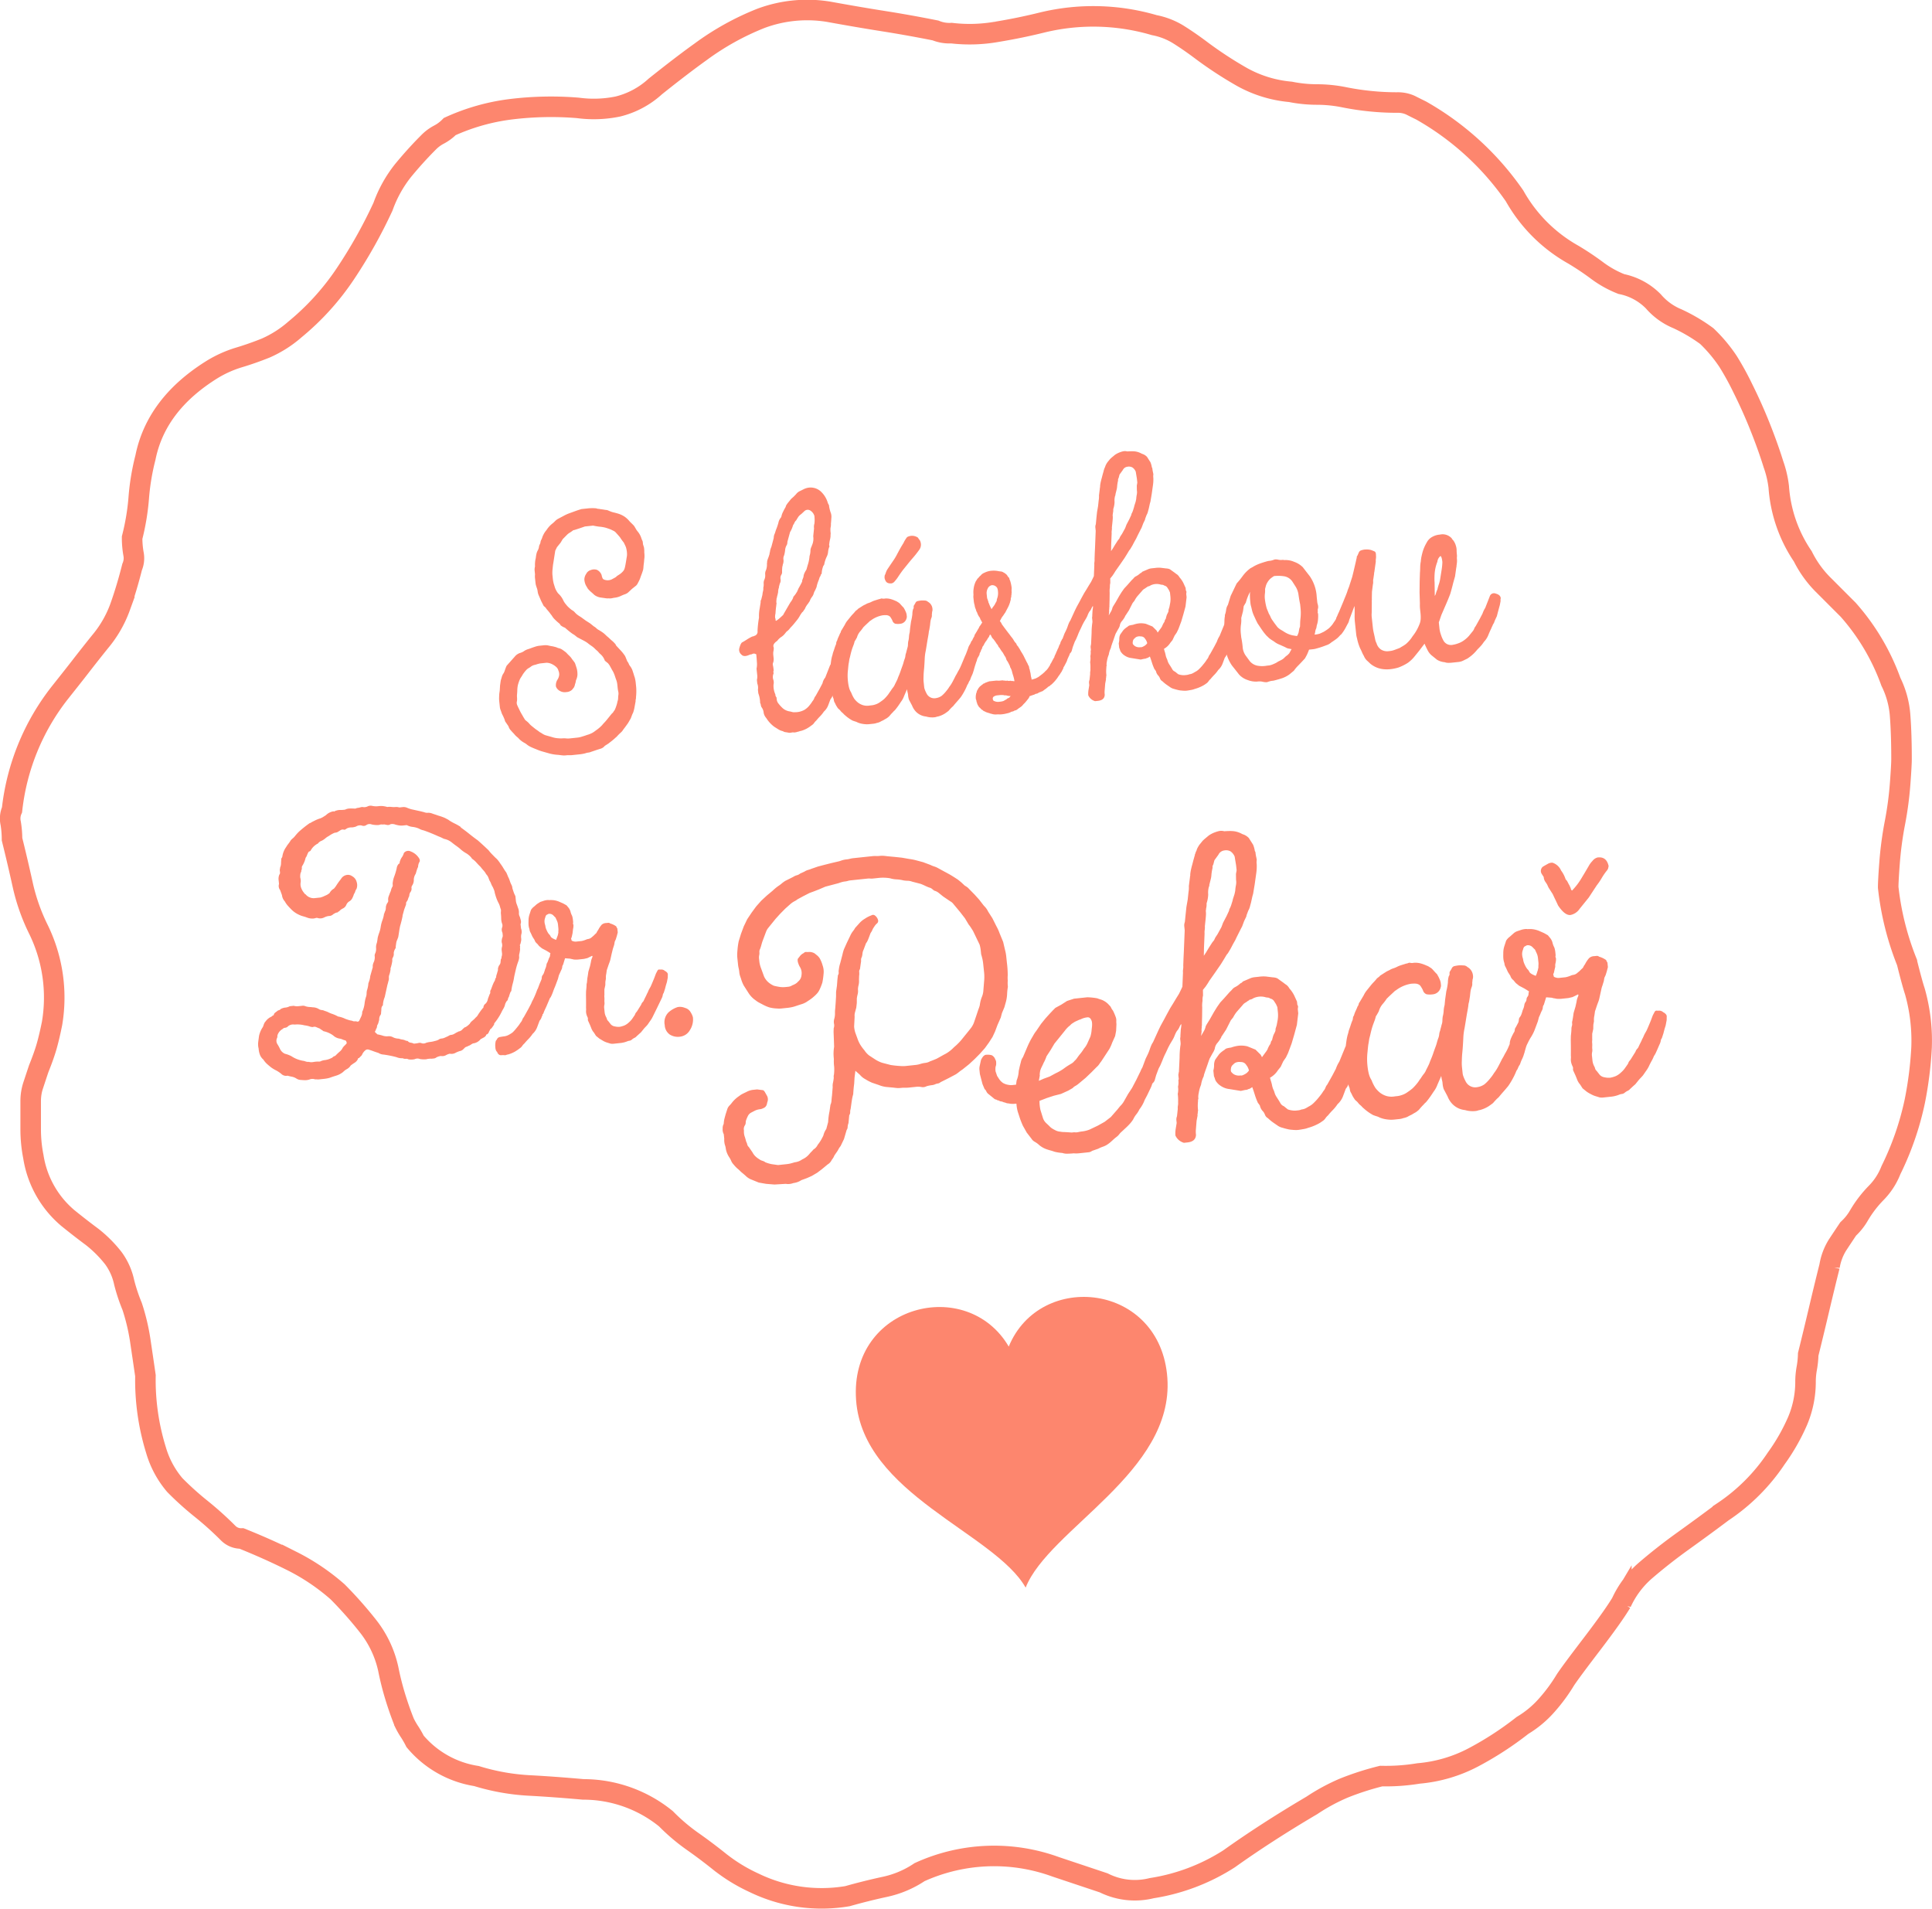
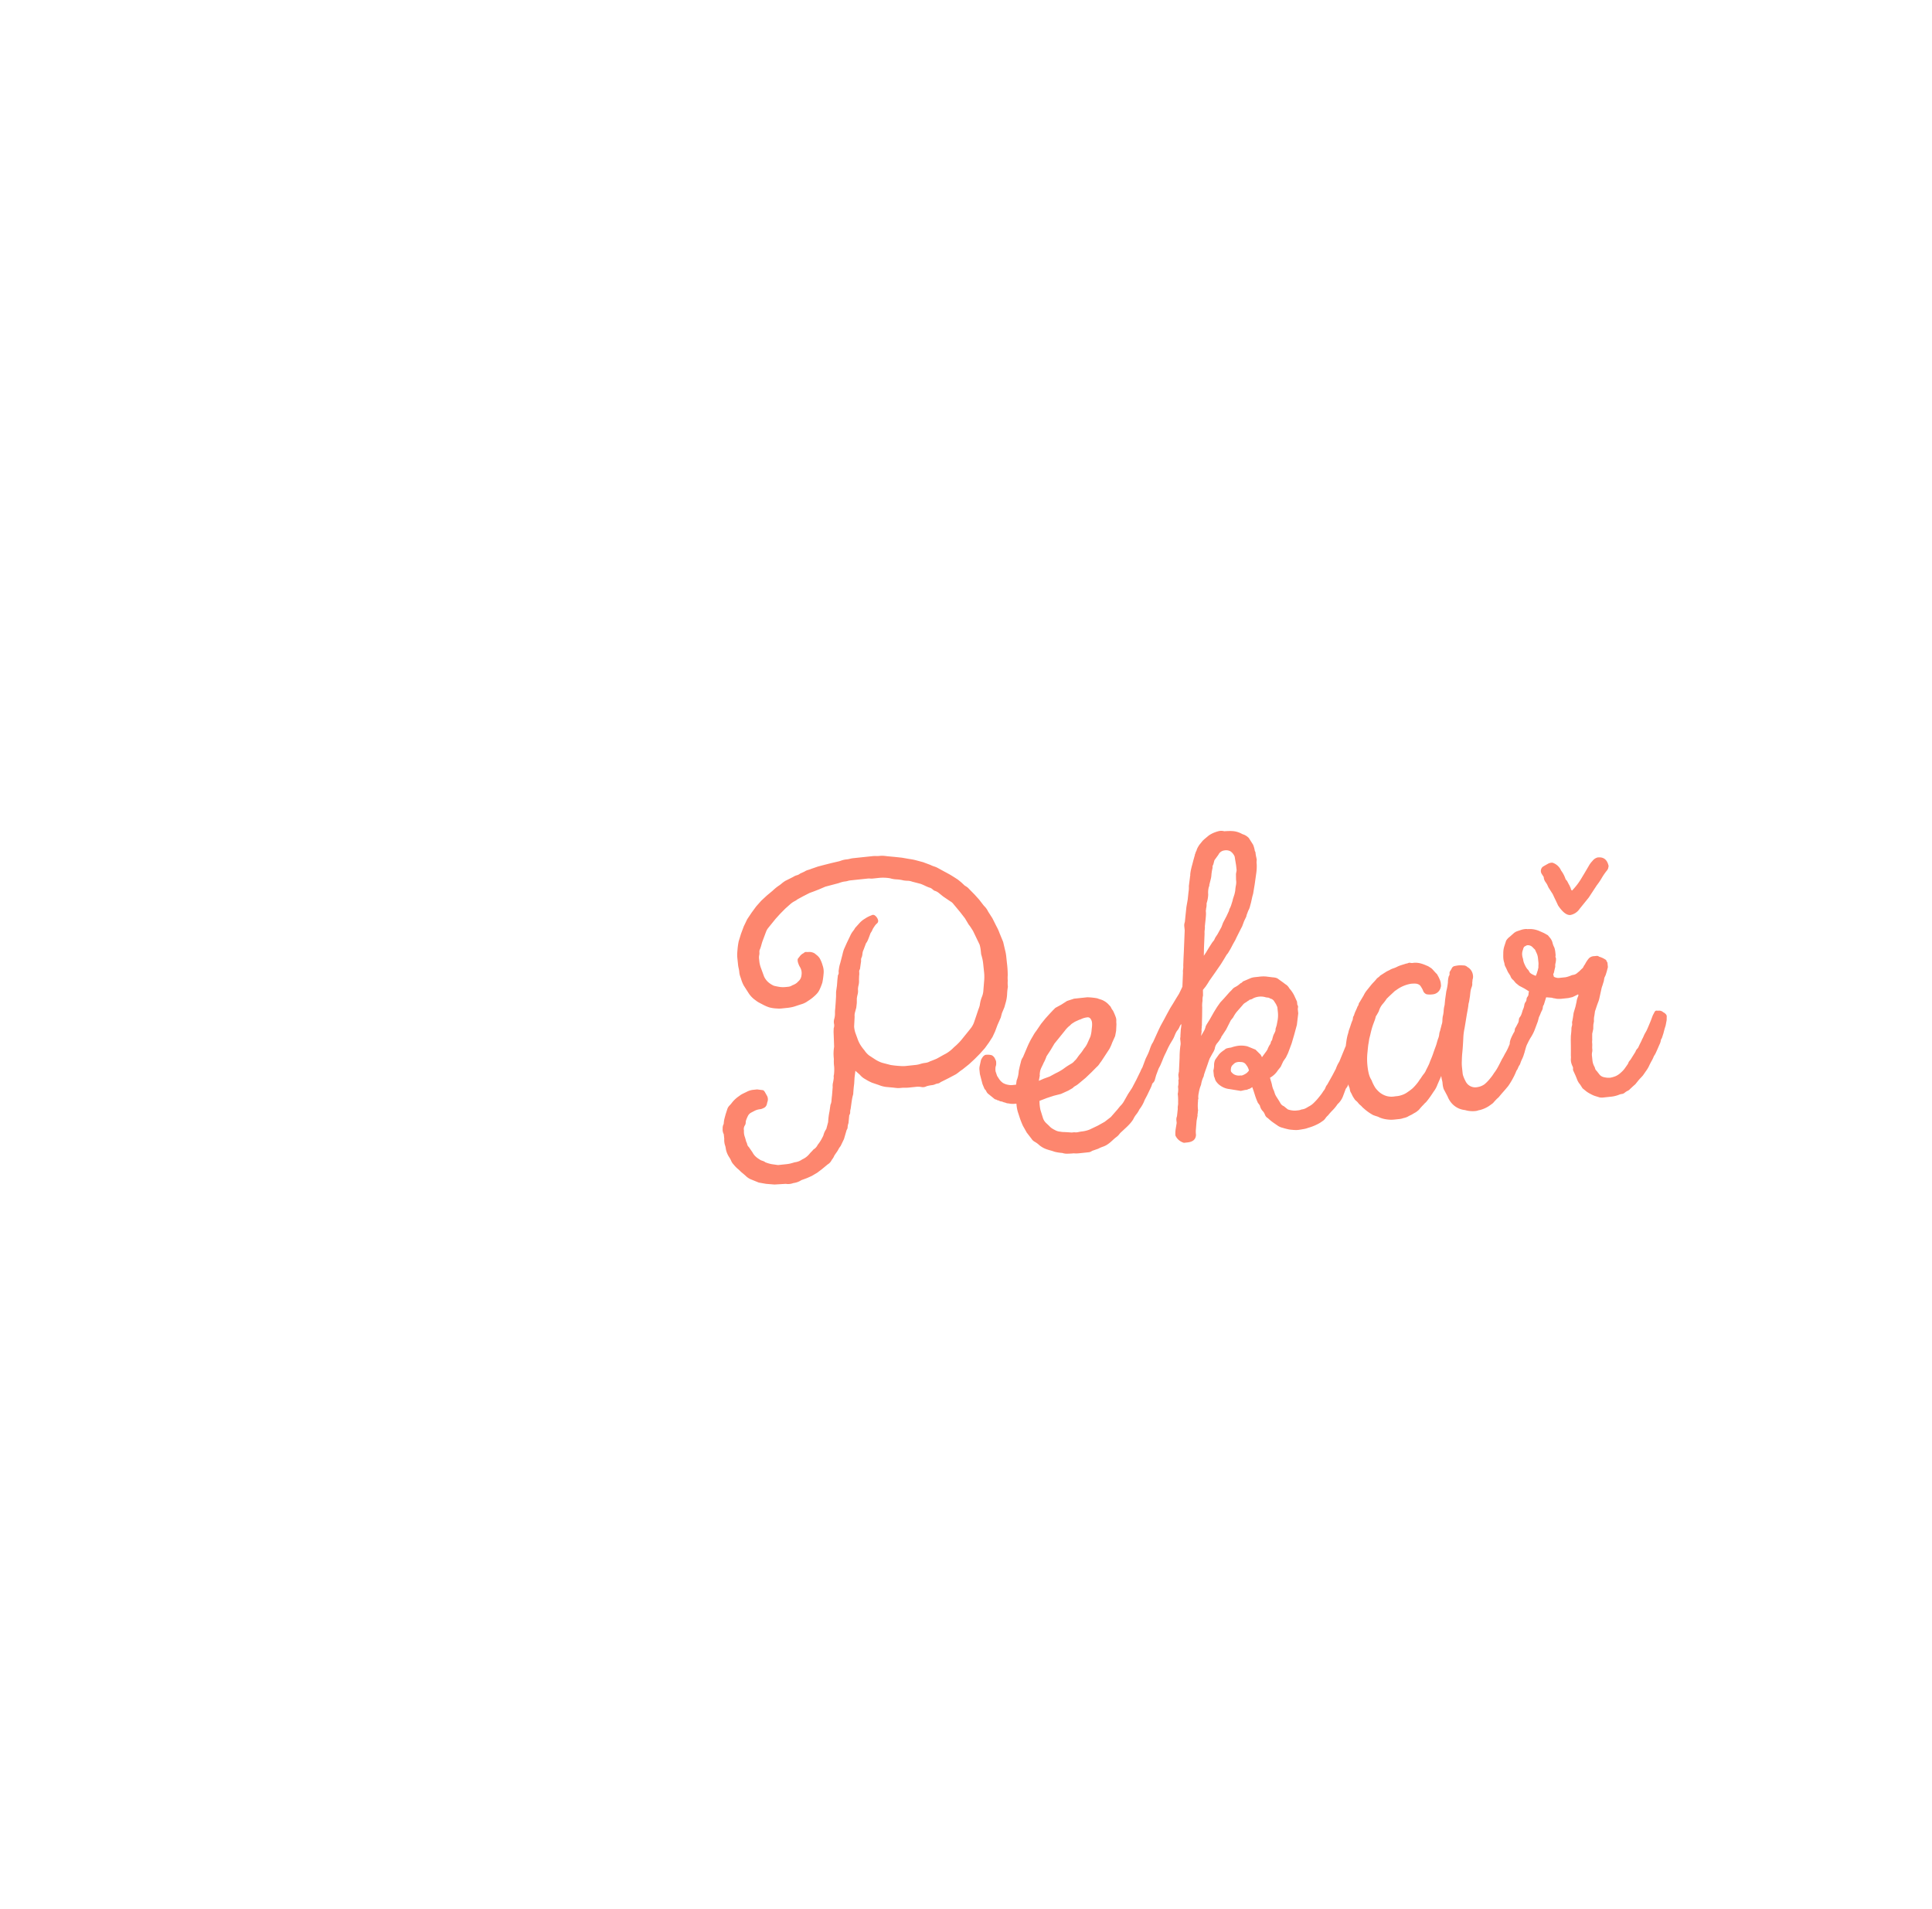
<svg xmlns="http://www.w3.org/2000/svg" width="188.161" height="185.87" viewBox="0 0 188.161 185.87">
  <g id="embed" transform="translate(-1351.256 -7552.816)">
-     <path id="Path_558" data-name="Path 558" d="M1179.944-1115.794a36.44,36.44,0,0,0,.651-5.2,17.648,17.648,0,0,0-.651-5.458q-.262-.78-.781-2.859a27.568,27.568,0,0,1-1.818-7.277c0-.345.037-1.126.13-2.342a34.389,34.389,0,0,1,.517-3.9,33.345,33.345,0,0,0,.52-3.9c.09-1.208.131-1.989.131-2.338,0-1.558-.041-2.945-.131-4.157a8.869,8.869,0,0,0-.906-3.38,21.593,21.593,0,0,0-4.161-7.016c-.87-.866-1.688-1.691-2.469-2.469a10.555,10.555,0,0,1-1.948-2.728,13.711,13.711,0,0,1-2.342-6.76,10.022,10.022,0,0,0-.517-2.209q-.524-1.69-1.3-3.64c-.517-1.3-1.082-2.554-1.688-3.77a27.554,27.554,0,0,0-1.431-2.6,14.479,14.479,0,0,0-2.075-2.473,16.6,16.6,0,0,0-2.863-1.688,6.185,6.185,0,0,1-2.339-1.692,6.039,6.039,0,0,0-3.119-1.687,10.116,10.116,0,0,1-2.339-1.3,27.443,27.443,0,0,0-2.335-1.562,14.926,14.926,0,0,1-5.722-5.718,27.583,27.583,0,0,0-9.1-8.318c-.35-.171-.692-.342-1.037-.517a2.947,2.947,0,0,0-1.3-.26,25.336,25.336,0,0,1-2.6-.13,25.924,25.924,0,0,1-2.6-.391,13.431,13.431,0,0,0-2.595-.26,13.08,13.08,0,0,1-2.6-.26,11.841,11.841,0,0,1-4.677-1.427,38.194,38.194,0,0,1-4.161-2.733c-.692-.516-1.387-.993-2.078-1.428a6.973,6.973,0,0,0-2.339-.907,21.1,21.1,0,0,0-10.916-.26c-1.39.345-2.86.651-4.417.907a15.214,15.214,0,0,1-4.421.13,3.576,3.576,0,0,1-1.558-.26q-2.6-.519-5.068-.908t-5.328-.911a12.912,12.912,0,0,0-6.63.65,26.094,26.094,0,0,0-5.849,3.25q-1.818,1.3-4.417,3.376a8.323,8.323,0,0,1-3.64,1.949,11.579,11.579,0,0,1-3.9.134,32.1,32.1,0,0,0-6.5.13,20.351,20.351,0,0,0-5.975,1.688,4.16,4.16,0,0,1-1.041.78,4.05,4.05,0,0,0-1.041.777c-.87.87-1.688,1.781-2.469,2.729a12.279,12.279,0,0,0-1.948,3.51,47.848,47.848,0,0,1-3.64,6.5,24.913,24.913,0,0,1-4.938,5.462,11.05,11.05,0,0,1-2.859,1.818c-.87.349-1.733.651-2.6.911a11.191,11.191,0,0,0-2.6,1.167q-5.454,3.385-6.5,8.578a22.853,22.853,0,0,0-.651,3.9,23.018,23.018,0,0,1-.647,3.9,8.815,8.815,0,0,0,.13,1.558,2.15,2.15,0,0,1-.13,1.3q-.524,2.08-1.171,3.9a11.157,11.157,0,0,1-1.948,3.376c-.7.87-1.346,1.691-1.952,2.473s-1.257,1.6-1.945,2.467a22.4,22.4,0,0,0-4.681,11.434,2.077,2.077,0,0,0-.13,1.3,9.623,9.623,0,0,1,.13,1.558c.346,1.39.692,2.859,1.037,4.421a19.127,19.127,0,0,0,1.562,4.417,15.1,15.1,0,0,1,1.3,9.1q-.262,1.3-.52,2.209t-.781,2.208c-.175.521-.346,1.041-.517,1.558a4.874,4.874,0,0,0-.264,1.562v2.729a13.743,13.743,0,0,0,.264,2.729,9.781,9.781,0,0,0,3.376,5.978c.866.7,1.644,1.3,2.343,1.818a12.09,12.09,0,0,1,2.074,2.078,6.118,6.118,0,0,1,1.045,2.339,16.648,16.648,0,0,0,.777,2.343,20.269,20.269,0,0,1,.781,3.246c.168,1.13.342,2.3.517,3.509a23.073,23.073,0,0,0,1.037,7.277,9.2,9.2,0,0,0,1.826,3.38,29.493,29.493,0,0,0,2.6,2.339,32.024,32.024,0,0,1,2.6,2.342,1.763,1.763,0,0,0,1.3.517q2.6,1.043,4.938,2.212a20.9,20.9,0,0,1,4.417,2.985,38.934,38.934,0,0,1,2.99,3.38,10.251,10.251,0,0,1,1.948,4.161q.257,1.3.651,2.6c.264.866.561,1.732.911,2.6a7.765,7.765,0,0,0,.521.908,9.191,9.191,0,0,1,.521.911,9.756,9.756,0,0,0,5.975,3.376,21.308,21.308,0,0,0,5.068.915c1.647.086,3.421.216,5.332.387a12.76,12.76,0,0,1,8.057,2.859,18.768,18.768,0,0,0,2.6,2.208c.87.61,1.733,1.261,2.6,1.953a16.3,16.3,0,0,0,3.384,2.078,15.063,15.063,0,0,0,9.094,1.3q1.818-.514,3.636-.907a9.7,9.7,0,0,0,3.384-1.432,17.5,17.5,0,0,1,13.254-.521l4.678,1.562a6.767,6.767,0,0,0,4.681.517,19.5,19.5,0,0,0,7.533-2.856q3.637-2.593,8.058-5.2a19.026,19.026,0,0,1,3.119-1.688,27.445,27.445,0,0,1,3.64-1.171,19.615,19.615,0,0,0,3.64-.256,14,14,0,0,0,5.328-1.561,31.77,31.77,0,0,0,4.8-3.12,9.9,9.9,0,0,0,2.342-1.948,16.544,16.544,0,0,0,1.822-2.469q.513-.781,2.6-3.51c1.383-1.818,2.339-3.157,2.856-4.026a9.167,9.167,0,0,1,2.339-3.12c1.212-1.041,2.428-1.989,3.64-2.859s2.514-1.818,3.9-2.859a18.654,18.654,0,0,0,5.2-5.2,19.472,19.472,0,0,0,2.079-3.637,9.781,9.781,0,0,0,.78-3.9,7.485,7.485,0,0,1,.13-1.3,8.756,8.756,0,0,0,.13-1.3c.345-1.387.688-2.815,1.037-4.292s.691-2.9,1.041-4.287a5.605,5.605,0,0,1,.781-2.079q.513-.78,1.037-1.561a5.507,5.507,0,0,0,1.041-1.3,11.341,11.341,0,0,1,1.688-2.209,6.533,6.533,0,0,0,1.432-2.212A28.4,28.4,0,0,0,1179.944-1115.794Z" transform="translate(357.806 8775.813)" fill="none" stroke="#fd866e" stroke-width="2" />
-     <path id="Path_560" data-name="Path 560" d="M15.189,5.329C11.612-1.88,0,.185,0,9.468c0,9.2,12.535,13.845,15.188,19.381,2.653-5.535,15.19-10.178,15.19-19.381C30.379.194,18.772-1.889,15.189,5.329Z" transform="matrix(0.998, -0.07, 0.07, 0.998, 1433.968, 7679.693)" fill="#fd866e" />
    <g id="Group_115" data-name="Group 115" transform="translate(976.492 6782.134)">
      <g id="Group_112" data-name="Group 112" transform="matrix(0.995, -0.105, 0.105, 0.995, 397.507, 849.776)">
-         <path id="Path_305" data-name="Path 305" d="M.017,22.375a1.765,1.765,0,0,1,.021-.617q.064-.276.149-.617a2.539,2.539,0,0,1,.383-.723.739.739,0,0,0,.149-.234,1.715,1.715,0,0,1,.149-.276l.17-.17a1.394,1.394,0,0,1,.213-.17,1.074,1.074,0,0,1,.255-.128.534.534,0,0,0,.213-.128.113.113,0,0,0,.128-.128.838.838,0,0,1,.3-.213.381.381,0,0,1,.213-.106.381.381,0,0,0,.213-.106,1.35,1.35,0,0,1,.383-.085,1.185,1.185,0,0,0,.51-.085h.383a1.192,1.192,0,0,0,.447.085h.447a.653.653,0,0,1,.255.085,1.631,1.631,0,0,0,.362.106,3.171,3.171,0,0,1,.319.064,1.17,1.17,0,0,1,.6.255.655.655,0,0,0,.255.106.655.655,0,0,1,.255.106,1.888,1.888,0,0,1,.34.17,2.781,2.781,0,0,0,.3.17,3.191,3.191,0,0,1,.6.34,2.566,2.566,0,0,1,.681.3q.17.085.319.149a2.1,2.1,0,0,0,.319.106.457.457,0,0,0,.255.085.474.474,0,0,1,.213.043.193.193,0,0,0,.213-.043q.128-.213.234-.383a1.136,1.136,0,0,0,.149-.383.168.168,0,0,1,.021-.106.492.492,0,0,0,.064-.106,2.713,2.713,0,0,0,.234-.638,3.227,3.227,0,0,1,.191-.6,1.051,1.051,0,0,0,.106-.34,1.558,1.558,0,0,1,.064-.3,2.63,2.63,0,0,0,.213-.681q.085-.17.149-.319a1.844,1.844,0,0,0,.106-.362l.17-.425.17-.425v-.085a1.047,1.047,0,0,1,.17-.425,1.291,1.291,0,0,0,.128-.468.493.493,0,0,1,.085-.34,1.059,1.059,0,0,0,.128-.468,1.133,1.133,0,0,1,.128-.51,3.933,3.933,0,0,0,.128-.468,3.9,3.9,0,0,1,.213-.51,2.912,2.912,0,0,0,.213-.6,3.2,3.2,0,0,1,.213-.553,3.2,3.2,0,0,0,.213-.553q0-.085.043-.106t.043-.106a.863.863,0,0,0,.17-.468,1.024,1.024,0,0,1,.106-.276.989.989,0,0,1,.149-.191.378.378,0,0,0,.043-.17.844.844,0,0,1,.085-.383l.17-.34a1.074,1.074,0,0,0,.128-.255,1.073,1.073,0,0,1,.128-.255.316.316,0,0,0,.085-.234.869.869,0,0,1,.043-.276,2.207,2.207,0,0,1,.085-.276q.043-.106.085-.191a6.209,6.209,0,0,0,.34-.808.779.779,0,0,1,.255-.425q.085,0,.085-.064a.343.343,0,0,1,.043-.149,1.323,1.323,0,0,1,.234-.383,1.323,1.323,0,0,0,.234-.383.531.531,0,0,1,.681-.085,1.623,1.623,0,0,1,.766.808.393.393,0,0,1,0,.255,1.034,1.034,0,0,0-.213.51,1.715,1.715,0,0,0-.149.276q-.064.149-.149.362a1.086,1.086,0,0,0-.255.638,1,1,0,0,1-.213.468.347.347,0,0,0-.085.255.529.529,0,0,1-.17.383.727.727,0,0,0-.128.34,1.714,1.714,0,0,0-.149.276.739.739,0,0,1-.149.234.245.245,0,0,0-.085.17.378.378,0,0,1-.043.17l-.128.255a3.543,3.543,0,0,0-.149.34q-.064.17-.149.383v.043a9.722,9.722,0,0,1-.34.936q-.085.255-.149.51t-.149.553l-.128.255a.945.945,0,0,0-.128.3l-.085.34a.246.246,0,0,1-.043.17.986.986,0,0,0-.213.425.689.689,0,0,1-.128.425.415.415,0,0,0-.085.3,4.074,4.074,0,0,1-.213.638.246.246,0,0,0-.043.17,2.637,2.637,0,0,1-.17.51.717.717,0,0,0-.085.319.717.717,0,0,1-.085.319,3.128,3.128,0,0,1-.128.34l-.383,1.149a2.4,2.4,0,0,0-.255.723q0,.085-.043.085a.5.5,0,0,0-.149.3,2.869,2.869,0,0,1-.064.34.408.408,0,0,1-.128.3.763.763,0,0,0-.128.383,3.3,3.3,0,0,1-.17.425.371.371,0,0,0-.106.191.759.759,0,0,1-.064.191q-.085.085-.085.128a.123.123,0,0,1-.043.085q-.128.128,0,.213a.23.23,0,0,0,.085.106.068.068,0,0,1,.043.064,3.833,3.833,0,0,1,.532.191,1.272,1.272,0,0,0,.532.106.863.863,0,0,1,.468.17,1.306,1.306,0,0,0,.51.17,1.663,1.663,0,0,0,.34.128.945.945,0,0,1,.3.128.326.326,0,0,0,.128.043.123.123,0,0,1,.085.043.413.413,0,0,0,.255.17.945.945,0,0,1,.3.128h.17a1.832,1.832,0,0,0,.3-.021.5.5,0,0,1,.3.064.553.553,0,0,0,.425,0,2.164,2.164,0,0,1,.425-.043,2.164,2.164,0,0,0,.425-.043,1.35,1.35,0,0,0,.383-.085.524.524,0,0,1,.3-.085.943.943,0,0,0,.3-.043l.383-.128a.653.653,0,0,1,.255-.085.766.766,0,0,0,.34-.064q.128-.064.34-.149a.087.087,0,0,0,.064-.021.087.087,0,0,1,.064-.021.613.613,0,0,0,.425-.213.5.5,0,0,0,.128-.085.173.173,0,0,1,.128-.043,1.808,1.808,0,0,0,.468-.3.759.759,0,0,1,.213-.213q.128-.085.3-.213a1.031,1.031,0,0,1,.149-.128,1.031,1.031,0,0,0,.149-.128q.128-.17.276-.34t.319-.34a.136.136,0,0,0,.085-.128.505.505,0,0,1,.255-.3.855.855,0,0,0,.255-.425l.213-.425a.289.289,0,0,0,.085-.213.289.289,0,0,1,.085-.213l.17-.34q.085-.17.213-.383a.534.534,0,0,0,.128-.213.534.534,0,0,1,.128-.213.523.523,0,0,1,.043-.191q.043-.106.085-.191a1.65,1.65,0,0,1,.085-.213.474.474,0,0,0,.043-.213.923.923,0,0,1,.17-.34.483.483,0,0,0,.149-.255q.021-.128.064-.3a.289.289,0,0,0,.085-.213.8.8,0,0,0,.085-.425v-.255a.98.98,0,0,1,.085-.34.869.869,0,0,0,0-.383.9.9,0,0,1,.021-.213q.021-.085.064-.213a.489.489,0,0,0,.085-.276v-.234a.663.663,0,0,1,0-.468.555.555,0,0,0,.043-.468,1.778,1.778,0,0,1-.021-.468q.021-.213.021-.425a.9.9,0,0,1,.021-.213.9.9,0,0,0,.021-.213,3.169,3.169,0,0,1-.064-.319,1.631,1.631,0,0,0-.106-.362,3.635,3.635,0,0,1-.149-.468,5.479,5.479,0,0,1-.106-.553,1.011,1.011,0,0,0-.043-.276q-.043-.149-.085-.276a1.663,1.663,0,0,1-.128-.34,1.663,1.663,0,0,0-.128-.34q-.043-.17-.085-.319a1.006,1.006,0,0,0-.17-.319,1.665,1.665,0,0,0-.213-.383,4.481,4.481,0,0,1-.255-.383q-.213-.255-.362-.468a2.233,2.233,0,0,0-.4-.425V6.125a1.917,1.917,0,0,0-.51-.553,3.11,3.11,0,0,1-.553-.51q-.17-.17-.34-.319t-.34-.319a1.943,1.943,0,0,0-.34-.277,2,2,0,0,0-.425-.191q-.128-.085-.234-.149t-.276-.149q-.723-.425-1.361-.723a1.467,1.467,0,0,1-.425-.213,2.079,2.079,0,0,0-.6-.234,1.588,1.588,0,0,1-.553-.234h-.34a1.581,1.581,0,0,1-.383-.043,3.017,3.017,0,0,1-.383-.128A.8.8,0,0,0,15.075,2a.433.433,0,0,1-.319.043Q14.607,2,14.48,1.957a1.55,1.55,0,0,1-.255-.021.524.524,0,0,0-.255.021,2.29,2.29,0,0,1-.723-.128.542.542,0,0,0-.51,0,.46.46,0,0,1-.468,0,.741.741,0,0,0-.553.043,1.493,1.493,0,0,1-.425.043.95.95,0,0,0-.468.043l-.17.085a.181.181,0,0,1-.17,0,.421.421,0,0,0-.3.021l-.3.149a.73.73,0,0,1-.3.043,2.692,2.692,0,0,0-.6.255,1.721,1.721,0,0,0-.362.191,1.721,1.721,0,0,1-.362.191.779.779,0,0,0-.425.255.173.173,0,0,0-.128.043,1.577,1.577,0,0,0-.638.553.27.27,0,0,1-.128.064.19.19,0,0,0-.128.106,2.378,2.378,0,0,0-.149.255.81.81,0,0,1-.149.213,2.539,2.539,0,0,1-.383.723.289.289,0,0,0-.085.213.457.457,0,0,1-.085.255.289.289,0,0,1-.085.213,1.49,1.49,0,0,0-.085.468,1.064,1.064,0,0,1,0,.425,1.057,1.057,0,0,0-.021.553,1.709,1.709,0,0,0,.191.468.267.267,0,0,1,.064.106.194.194,0,0,0,.106.106,1.018,1.018,0,0,0,.808.468h.6a2.347,2.347,0,0,0,.468-.128,1.452,1.452,0,0,0,.468-.213,1.04,1.04,0,0,1,.468-.383l.17-.17q.17-.213.3-.362t.3-.319a.807.807,0,0,1,.6-.34.686.686,0,0,1,.51.17.879.879,0,0,1,.383.6,1.022,1.022,0,0,1-.085.681.739.739,0,0,0-.149.234.739.739,0,0,1-.149.234,2.2,2.2,0,0,1-.213.4.723.723,0,0,1-.34.276.72.72,0,0,0-.3.3.691.691,0,0,1-.34.3,1.176,1.176,0,0,0-.234.106.989.989,0,0,0-.191.149q-.085,0-.106.043T8.992,10a.522.522,0,0,0-.191.043q-.106.043-.191.085a.587.587,0,0,1-.425.128,1.2,1.2,0,0,0-.234.021,1.967,1.967,0,0,0-.234.064.829.829,0,0,1-.638,0,.344.344,0,0,0-.213-.021,1.336,1.336,0,0,1-.213.021,1.434,1.434,0,0,1-.638-.17,3.542,3.542,0,0,0-.34-.149,2.4,2.4,0,0,1-.383-.191,2.494,2.494,0,0,1-.723-.638q-.17-.213-.3-.4a2.2,2.2,0,0,1-.213-.4,1.077,1.077,0,0,1-.213-.638l-.128-.51a.637.637,0,0,1-.043-.6V6.211A1.059,1.059,0,0,1,3.8,5.743a.289.289,0,0,0,.085-.213V5.275a.326.326,0,0,0,.043-.128.326.326,0,0,1,.043-.128,1.05,1.05,0,0,0,.106-.34q.021-.17.064-.383a.173.173,0,0,1,.043-.128.5.5,0,0,0,.085-.128,2.084,2.084,0,0,1,.468-.893,2.777,2.777,0,0,1,.255-.3,2.777,2.777,0,0,0,.255-.3,1.394,1.394,0,0,1,.213-.17,1.394,1.394,0,0,0,.213-.17,4.859,4.859,0,0,1,.468-.425,11.573,11.573,0,0,1,1.063-.681.326.326,0,0,1,.128-.043.123.123,0,0,0,.085-.043q.213-.085.447-.17A3.078,3.078,0,0,1,8.312.723a1.456,1.456,0,0,0,.3-.106l.3-.149a1.382,1.382,0,0,1,.766-.3.14.14,0,0,0,.149,0A.262.262,0,0,1,9.971.128a1.092,1.092,0,0,1,.362-.021,2.61,2.61,0,0,0,.362.021h.128A1.017,1.017,0,0,1,11.29.064q.255.021.51.064a.3.3,0,0,0,.128-.021.3.3,0,0,1,.128-.021,1.2,1.2,0,0,0,.234-.021,1.2,1.2,0,0,1,.234-.021.787.787,0,0,0,.51,0,.663.663,0,0,1,.468,0,1.813,1.813,0,0,0,.638.085,1.859,1.859,0,0,1,.4.043,2.629,2.629,0,0,1,.4.128,1.493,1.493,0,0,1,.425.043,1.893,1.893,0,0,0,.362.043A1.008,1.008,0,0,1,16.1.468h.34a.82.82,0,0,1,.4.106,3.532,3.532,0,0,0,.4.191l.766.255q.255.085.468.17a.717.717,0,0,0,.319.085,1.008,1.008,0,0,1,.362.085q.17.085.319.149t.319.149q.213.085.425.191a2.5,2.5,0,0,1,.383.234.667.667,0,0,1,.17.128,4.578,4.578,0,0,0,.532.383,4.578,4.578,0,0,1,.532.383.123.123,0,0,0,.043.085q.383.34.744.7t.744.7q.468.51.936,1.063a4.058,4.058,0,0,0,.276.4q.149.191.319.4a1.671,1.671,0,0,1,.234.3q.106.17.191.34a4.431,4.431,0,0,1,.234.447,4.43,4.43,0,0,0,.234.447q.085.255.128.425a2.425,2.425,0,0,1,.128.425,2.425,2.425,0,0,0,.128.425.73.73,0,0,1,.043.3q.043.213.085.4a2.629,2.629,0,0,0,.128.4v.425a1.331,1.331,0,0,0,.043.362q.043.149.085.362a1.14,1.14,0,0,1,.043.51.651.651,0,0,0,.043.383q.043.213.064.383a.586.586,0,0,1-.064.34v.425a.885.885,0,0,1-.043.6,1.29,1.29,0,0,0-.043.383.8.8,0,0,1-.043.255l-.085.255a.177.177,0,0,0-.064.17.24.24,0,0,1-.021.17.885.885,0,0,1-.043.34,2.208,2.208,0,0,1-.085.276.755.755,0,0,0-.043.276.7.7,0,0,1-.043.213,1.65,1.65,0,0,1-.085.213,6.13,6.13,0,0,0-.3.7q-.128.362-.255.744a5.11,5.11,0,0,1-.213.659,4.544,4.544,0,0,0-.213.7l-.085.085a4.425,4.425,0,0,0-.213.468.371.371,0,0,0-.106.191.312.312,0,0,1-.149.191,1.808,1.808,0,0,0-.17.255,1.467,1.467,0,0,1-.213.425q-.128.17-.234.34t-.234.34q-.128.17-.255.319t-.3.319a.173.173,0,0,0-.043.128,2.972,2.972,0,0,1-.34.383q-.085,0-.128.128a.567.567,0,0,0-.128.191.41.41,0,0,1-.213.191.075.075,0,0,0-.085.085.64.64,0,0,1-.34.213.746.746,0,0,1-.213.085,1.11,1.11,0,0,1-.681.34.474.474,0,0,0-.213.043l-.17.085a.831.831,0,0,1-.17.064.831.831,0,0,0-.17.064.4.4,0,0,0-.255.106,2.991,2.991,0,0,1-.255.191.087.087,0,0,0-.064.021.087.087,0,0,1-.064.021,2.264,2.264,0,0,0-.553.149.817.817,0,0,1-.553.021,1.392,1.392,0,0,0-.34.085.761.761,0,0,1-.553.043,1.4,1.4,0,0,0-.425.085.489.489,0,0,1-.276.085h-.234a1.532,1.532,0,0,0-.51,0,2.5,2.5,0,0,1-.6-.085.624.624,0,0,0-.51-.043,1.528,1.528,0,0,1-.6-.043.489.489,0,0,0-.276-.085.489.489,0,0,1-.276-.085,1.371,1.371,0,0,1-.6-.17,9.9,9.9,0,0,0-1.234-.383,1,1,0,0,1-.468-.213q-.213-.085-.468-.213t-.468-.213a.322.322,0,0,0-.3.043,1.136,1.136,0,0,0-.383.425,1.031,1.031,0,0,1-.149.128,1.031,1.031,0,0,0-.149.128q-.128,0-.128.085a.818.818,0,0,1-.34.319q-.213.106-.425.234a.941.941,0,0,1-.383.3,1.692,1.692,0,0,0-.425.255,1.971,1.971,0,0,1-.681.276q-.34.064-.681.149a3.1,3.1,0,0,1-.51.043H5.547a.986.986,0,0,1-.191-.021.986.986,0,0,0-.191-.021.761.761,0,0,0-.553-.043,1.315,1.315,0,0,1-.4.021q-.191-.021-.4-.064a.827.827,0,0,1-.425-.17,1.273,1.273,0,0,0-.425-.234q-.213-.064-.425-.149a.662.662,0,0,1-.6-.255,3.06,3.06,0,0,0-.468-.383A3.061,3.061,0,0,1,1,24.289q-.213-.213-.362-.383a2.006,2.006,0,0,1-.276-.425.989.989,0,0,1-.149-.191A1.176,1.176,0,0,1,.1,23.055,1.979,1.979,0,0,1,.017,22.375Zm5.828,1.872a1.4,1.4,0,0,1,.425-.085,1.859,1.859,0,0,0,.4-.043,2.629,2.629,0,0,0,.4-.128.371.371,0,0,1,.191-.106.371.371,0,0,0,.191-.106q.213-.17.4-.3a1.051,1.051,0,0,0,.319-.34l.128-.128a2.062,2.062,0,0,0,.3-.255q0-.255-.128-.3a1.176,1.176,0,0,1-.234-.106,1.176,1.176,0,0,0-.234-.106,1.2,1.2,0,0,1-.638-.383,2.39,2.39,0,0,0-.893-.51,1.6,1.6,0,0,0-.17-.149,1.6,1.6,0,0,1-.17-.149q-.17-.085-.319-.17a.417.417,0,0,0-.319-.043.3.3,0,0,1-.128-.021.189.189,0,0,0-.085-.021,2.334,2.334,0,0,0-.3-.128q-.128-.043-.3-.085a2.722,2.722,0,0,0-.936-.17.8.8,0,0,0-.638.085.46.46,0,0,1-.34.128.289.289,0,0,0-.213.085,1.065,1.065,0,0,0-.553.51.343.343,0,0,0-.043.149.343.343,0,0,1-.043.149.625.625,0,0,0-.043.6,3.9,3.9,0,0,1,.213.51.951.951,0,0,0,.425.51,2.823,2.823,0,0,1,.6.3,2.856,2.856,0,0,0,.553.362,3.106,3.106,0,0,0,.638.234q.085.043.191.085a.624.624,0,0,0,.234.043,1.017,1.017,0,0,0,.468.064,2.468,2.468,0,0,1,.553.021Zm17.228.893a.5.5,0,0,1-.085-.128.885.885,0,0,1-.043-.34,1.739,1.739,0,0,1,.085-.553.274.274,0,0,1,.128-.17.382.382,0,0,1,.362-.234q.276-.021.4-.021a1.228,1.228,0,0,0,.468-.106,2.362,2.362,0,0,0,.383-.191,4.248,4.248,0,0,0,.425-.383l.128-.128a3.194,3.194,0,0,0,.3-.34.953.953,0,0,0,.213-.276.741.741,0,0,1,.17-.234l.51-.723.34-.51a3.1,3.1,0,0,1,.234-.383,8.575,8.575,0,0,0,.489-.893l.085-.128.213-.425.213-.383a.756.756,0,0,0,.064-.213.381.381,0,0,1,.106-.213.81.81,0,0,0,.149-.213q.064-.128.149-.34a1.448,1.448,0,0,0,.17-.383.539.539,0,0,1,.128-.255l.213-.425a.381.381,0,0,0,.106-.213.756.756,0,0,1,.064-.213l-.213-.17-.17-.128-.383-.255-.255-.255-.17-.255a.677.677,0,0,1-.213-.383l-.17-.34-.128-.383a.831.831,0,0,1-.064-.17.9.9,0,0,1-.021-.213,1.492,1.492,0,0,1-.043-.425q0-.085.043-.425a1.833,1.833,0,0,1,.17-.6l.17-.383a1.17,1.17,0,0,1,.34-.3l.3-.213.34-.17.383-.085a1.634,1.634,0,0,1,.425-.021.3.3,0,0,0,.128.021,2.609,2.609,0,0,1,.34.043,2.112,2.112,0,0,1,.638.255l.3.17.3.213.17.255a1.011,1.011,0,0,1,.149.4,1.555,1.555,0,0,0,.106.4,1.79,1.79,0,0,1,.043.425v.17a.3.3,0,0,1-.021.128.266.266,0,0,0,.021.17,1.4,1.4,0,0,1-.085.425l-.085.383-.128.383q-.085.128-.064.17a.3.3,0,0,1,.021.128q0,.043.149.106a.706.706,0,0,0,.276.064h.553a2.558,2.558,0,0,0,.425-.085.745.745,0,0,1,.234-.043.662.662,0,0,0,.276-.085l.255-.17.213-.17a.374.374,0,0,0,.149-.149.989.989,0,0,1,.149-.191,2.588,2.588,0,0,1,.3-.383l.085-.085a.66.66,0,0,1,.468-.128h.191a.264.264,0,0,1,.191.085,1.869,1.869,0,0,1,.553.34.746.746,0,0,0,.085.213V14.8l-.128.34-.128.3-.128.213-.085.3-.17.383-.17.468-.17.51a1.949,1.949,0,0,1-.106.255l-.106.213-.255.553-.085.34a1.49,1.49,0,0,0-.085.468l-.085.3-.043.34-.128.383-.043.383a.986.986,0,0,1-.021.191.986.986,0,0,0-.021.191,1.55,1.55,0,0,1-.021.255,1.55,1.55,0,0,0-.021.255.8.8,0,0,1-.043.255.943.943,0,0,0-.043.3v.425a1.4,1.4,0,0,0,.085.425.756.756,0,0,1,.064.213.381.381,0,0,0,.106.213l.213.34a.659.659,0,0,0,.383.255,1.49,1.49,0,0,0,.468.085,2.345,2.345,0,0,0,.468-.085,1.568,1.568,0,0,0,.468-.255,1.949,1.949,0,0,0,.34-.3l.255-.3a.5.5,0,0,0,.085-.128.5.5,0,0,1,.085-.128l.128-.128.468-.6a.662.662,0,0,1,.17-.234.422.422,0,0,0,.128-.149l.128-.213q.17-.255.213-.34a.5.5,0,0,1,.085-.128l.17-.3.213-.3.17-.3.255-.468.213-.425.17-.255q.085-.128.191-.106a.986.986,0,0,0,.191.021.49.49,0,0,1,.34.17.534.534,0,0,1,.17.149.321.321,0,0,1,.085.191l-.043.34-.128.425-.128.3-.128.34-.17.383a.371.371,0,0,0-.106.191,1.164,1.164,0,0,1-.149.319l-.553.893-.51.808a2.588,2.588,0,0,1-.3.383l-.255.3q-.085.085-.213.191t-.213.191l-.149.149-.149.149-.468.34a.534.534,0,0,1-.213.128,1.074,1.074,0,0,0-.255.128A.457.457,0,0,1,36,25.4a.8.8,0,0,0-.255.043,2.5,2.5,0,0,1-.6.085H34.43a.943.943,0,0,1-.3-.043l-.3-.128a1.865,1.865,0,0,1-.383-.213l-.34-.255-.3-.3-.17-.34a1.342,1.342,0,0,1-.213-.468l-.085-.3-.128-.383a.344.344,0,0,1-.021-.213.343.343,0,0,0-.021-.213,1.4,1.4,0,0,1-.085-.425,1.2,1.2,0,0,1,.021-.234,1.2,1.2,0,0,0,.021-.234l.043-.383.043-.425.043-.468.043-.34q.085-.383.106-.553a.826.826,0,0,1,.064-.255l.085-.425.085-.3.085-.34.213-.51.128-.383a1.492,1.492,0,0,1,.17-.425q.085-.17,0-.17l-.468.17-.34.043h-.468a2.268,2.268,0,0,1-.51-.043l-.383-.128L30.6,16.76l-.255.6a.381.381,0,0,0-.106.213.655.655,0,0,1-.106.255l-.3.51-.128.34-.34.681q-.213.383-.276.532a4.259,4.259,0,0,1-.276.489l-.085.085-.425.766-.255.425-.128.255q-.085.043-.085.106a.233.233,0,0,1-.085.149.745.745,0,0,1-.106.213,1.6,1.6,0,0,1-.149.17l-.3.6a1.688,1.688,0,0,1-.51.6,3.322,3.322,0,0,1-.447.447q-.234.191-.447.4a1.1,1.1,0,0,0-.234.213.846.846,0,0,1-.276.213,4.365,4.365,0,0,1-.425.234,2.885,2.885,0,0,1-.766.234.471.471,0,0,0-.149.021.471.471,0,0,1-.149.021,1.581,1.581,0,0,0-.383-.043.321.321,0,0,1-.191-.085A.456.456,0,0,1,23.073,25.14Zm7.189-11.655a1.29,1.29,0,0,0-.043-.383l-.128-.383q-.043-.043-.191-.234a.531.531,0,0,0-.447-.191l-.213.085a.419.419,0,0,0-.106.149,1.167,1.167,0,0,1-.064.149.947.947,0,0,0-.085.425.986.986,0,0,0,.021.191.986.986,0,0,1,.021.191,1.35,1.35,0,0,0,.085.383,1.667,1.667,0,0,0,.17.383.713.713,0,0,1,.149.255q.064.17.489.383l.213-.425.085-.255a.986.986,0,0,1,.021-.191,1.2,1.2,0,0,0,.021-.234Zm10.8,9.146a1.211,1.211,0,0,1,.489.085q.191.085.276.128a.894.894,0,0,1,.4.468,1.47,1.47,0,0,1,.149.468,1.888,1.888,0,0,1-.425,1.212,1.271,1.271,0,0,1-1.021.532,1.477,1.477,0,0,1-.978-.319,1.175,1.175,0,0,1-.383-.957,1.349,1.349,0,0,1,.489-1.191,2.462,2.462,0,0,1,.957-.425Z" transform="translate(0 0.766)" fill="#fd866e" />
        <path id="Path_304" data-name="Path 304" d="M13.432,20.6l-.15.648-.1.6q-.05.2-.1.449t-.1.549q-.1.249-.15.424t-.1.374l-.15.6a.968.968,0,0,0-.075.3.5.5,0,0,1-.125.3l-.15.748a1.236,1.236,0,0,0-.125.374.469.469,0,0,1-.125.274l-.349.848-.4.648a1.982,1.982,0,0,0-.249.3,1.486,1.486,0,0,1-.15.2l-.3.349a1.31,1.31,0,0,1-.125.2,1.873,1.873,0,0,1-.175.2,1.006,1.006,0,0,1-.449.4l-.6.4-.5.3-.549.249q-.449.15-.549.175l-.5.125a1.771,1.771,0,0,1-.8.2,1.426,1.426,0,0,1-.748,0l-1.1-.05-.8-.15-.7-.2-.748-.4a1.611,1.611,0,0,1-.4-.324q-.15-.175-.349-.374a2.721,2.721,0,0,1-.2-.224,2.72,2.72,0,0,0-.2-.224,3.034,3.034,0,0,1-.349-.449,1.18,1.18,0,0,1-.2-.374,2.189,2.189,0,0,0-.15-.374,2.138,2.138,0,0,1-.249-.848,1.64,1.64,0,0,0-.05-.4,1.759,1.759,0,0,1,0-.6v-.449a.94.94,0,0,1-.05-.549.856.856,0,0,1,.15-.449,2.716,2.716,0,0,1,.125-.5q.075-.2.175-.449l.2-.449a.88.88,0,0,1,.224-.3,2.722,2.722,0,0,0,.224-.2,3.006,3.006,0,0,1,.848-.648,1.71,1.71,0,0,1,.349-.175q.2-.075.349-.125a1.926,1.926,0,0,1,.623-.15h.474q.4.1.524.125t.224.274l.15.349a.732.732,0,0,1-.05.6l-.05.15a.582.582,0,0,1-.249.324,1.62,1.62,0,0,1-.4.125,1.612,1.612,0,0,0-.549.075q-.2.075-.449.175a.753.753,0,0,0-.3.249,3.26,3.26,0,0,0-.2.349.766.766,0,0,0-.1.3.485.485,0,0,1-.1.249.656.656,0,0,0-.15.5,1.493,1.493,0,0,0,0,.549q.05.2.1.549a.917.917,0,0,1,.075.274.469.469,0,0,0,.125.274l.3.549a1.5,1.5,0,0,0,.249.424,2.179,2.179,0,0,0,.349.324.866.866,0,0,0,.274.175.866.866,0,0,1,.274.175,3.313,3.313,0,0,0,.6.249l.6.15h.8a3.059,3.059,0,0,0,.424-.025q.175-.025.424-.075a1.483,1.483,0,0,0,.748-.2,1.878,1.878,0,0,0,.748-.449,2.721,2.721,0,0,1,.224-.2,2.721,2.721,0,0,0,.224-.2,1.006,1.006,0,0,0,.449-.4,3.745,3.745,0,0,0,.349-.4,5.255,5.255,0,0,0,.3-.449,1.868,1.868,0,0,1,.349-.6l.249-.648a6.951,6.951,0,0,1,.249-1.047l.15-.6a1.138,1.138,0,0,0,.15-.424q.05-.274.1-.474l.15-.8a1.342,1.342,0,0,1,.075-.424,3.942,3.942,0,0,0,.125-.474.7.7,0,0,1,.05-.3,4.2,4.2,0,0,0,.1-.748,4.131,4.131,0,0,1,.05-.748q0-.3.025-.549a4.755,4.755,0,0,1,.125-.648l.05-.7.05-.748.05-.349a.745.745,0,0,0,.075-.424.977.977,0,0,1,.075-.474,1.854,1.854,0,0,0,.125-.524,3.157,3.157,0,0,1,.075-.474l.1-.549.1-.6.05-.449.15-.6.1-.549.1-.449a.338.338,0,0,0,.1-.249.941.941,0,0,1,.05-.3,3.092,3.092,0,0,1,.2-.6l.3-.8q.05-.15.1-.274t.1-.224l.349-.6.4-.648a2.072,2.072,0,0,1,.3-.4,1.981,1.981,0,0,0,.249-.3l.5-.449a2.239,2.239,0,0,1,.549-.349,2.764,2.764,0,0,1,.648-.249.3.3,0,0,1,.374.075.81.81,0,0,1,.224.424.32.32,0,0,1-.15.349,1.27,1.27,0,0,0-.3.3,1.3,1.3,0,0,0-.2.274,1.3,1.3,0,0,1-.2.274l-.2.4q-.1.2-.175.324a1.159,1.159,0,0,1-.175.224l-.3.6a1.1,1.1,0,0,0-.15.374,1.525,1.525,0,0,1-.1.324.506.506,0,0,0-.1.274.874.874,0,0,1-.05.274l-.15.6a.371.371,0,0,0-.1.274,1.546,1.546,0,0,1-.05.374l-.05.349a1.747,1.747,0,0,1-.1.549,1.632,1.632,0,0,0-.1.4,1.271,1.271,0,0,1-.075.449,3.673,3.673,0,0,0-.125.4l-.05.449-.1.449q-.1.249-.175.449a1.129,1.129,0,0,0-.075.4l-.15.948a2.658,2.658,0,0,0,.05.6l.15.6a3.092,3.092,0,0,0,.2.6,4.1,4.1,0,0,0,.349.6,2.1,2.1,0,0,0,.4.549l.549.449a3.106,3.106,0,0,0,.648.4l.8.3a8.988,8.988,0,0,0,.948.2,2.537,2.537,0,0,0,.5.05h1a2.311,2.311,0,0,0,.449-.05,2.419,2.419,0,0,1,.474-.05,1.276,1.276,0,0,0,.474-.1q.4-.1.7-.2l.7-.3a3.309,3.309,0,0,0,.7-.349q.15-.1.274-.2t.274-.2a5.831,5.831,0,0,0,.6-.5l.549-.549.224-.224L25,17.7a2.1,2.1,0,0,0,.4-.549l.3-.648.249-.549.1-.2a1.935,1.935,0,0,0,.1-.249,3.415,3.415,0,0,1,.249-.7,1.966,1.966,0,0,0,.249-.7l.15-.8a4.438,4.438,0,0,0,.1-.848v-.9a4.294,4.294,0,0,0-.025-.474q-.025-.224-.075-.474v-.3a3.419,3.419,0,0,0-.05-.648l-.5-1.4-.175-.349a2.788,2.788,0,0,0-.175-.3l-.3-.648-.4-.648-.4-.6-.2-.3a.89.89,0,0,0-.249-.249l-.648-.549-.4-.4a1.171,1.171,0,0,0-.4-.249l-.2-.2a.626.626,0,0,0-.249-.15q-.2-.1-.4-.224t-.4-.224l-.8-.3a1.232,1.232,0,0,0-.4-.125,3.365,3.365,0,0,1-.4-.075,3.52,3.52,0,0,0-.673-.175,2.426,2.426,0,0,1-.623-.175,4.154,4.154,0,0,0-1.1-.15h-.549a1.4,1.4,0,0,1-.274-.025,1.156,1.156,0,0,0-.224-.025h-1.7a1.4,1.4,0,0,0-.274.025,1.4,1.4,0,0,1-.274.025,1.817,1.817,0,0,0-.3.025q-.15.025-.349.075l-1.3.2-.648.2-.549.15-.4.1-.648.249-.6.249a1.258,1.258,0,0,1-.3.15,2.187,2.187,0,0,0-.449.249L8.3,4.189l-.549.449-.5.449-.5.5-.3.3a1.331,1.331,0,0,0-.249.349l-.4.8a4.153,4.153,0,0,0-.175.4,4.153,4.153,0,0,1-.175.4.536.536,0,0,0-.1.3.941.941,0,0,1-.05.3,1.019,1.019,0,0,0-.05.324v.324a2.8,2.8,0,0,0,.1.648l.2.8a1.671,1.671,0,0,0,.349.6,2.139,2.139,0,0,0,.5.4,5.175,5.175,0,0,0,.648.2,2.537,2.537,0,0,0,.5.05h.274a.841.841,0,0,0,.374-.1,1.707,1.707,0,0,0,.349-.125.949.949,0,0,0,.249-.175.885.885,0,0,0,.4-.6,1.146,1.146,0,0,0-.05-.748,1.78,1.78,0,0,1-.15-.449.8.8,0,0,1,0-.4L9.268,8.9a1.11,1.11,0,0,1,.374-.224A.27.27,0,0,1,9.891,8.6a1.567,1.567,0,0,0,.249.025,1.012,1.012,0,0,1,.549.2l.224.224a1.236,1.236,0,0,1,.224.324,3.092,3.092,0,0,1,.2.7,1.825,1.825,0,0,1,0,.848,6.9,6.9,0,0,1-.2.8,5.082,5.082,0,0,1-.4.748,1.5,1.5,0,0,1-.274.3,3.428,3.428,0,0,1-.324.249,4.1,4.1,0,0,1-.6.349,1.966,1.966,0,0,1-.7.249l-.7.15a4.131,4.131,0,0,1-.748.05H6.924a2.419,2.419,0,0,1-.474-.05,3.186,3.186,0,0,1-.748-.2,4.1,4.1,0,0,1-.6-.349l-.3-.2a1.982,1.982,0,0,1-.3-.249,2.473,2.473,0,0,1-.6-.748l-.4-.8a3.092,3.092,0,0,1-.2-.7q-.05-.2-.075-.324a1.71,1.71,0,0,1-.025-.324A2.648,2.648,0,0,0,3.183,9.5a2.3,2.3,0,0,1-.025-.324V8.528A3.059,3.059,0,0,1,3.183,8.1q.025-.175.075-.424a6.9,6.9,0,0,1,.2-.8l.3-.7.349-.7.4-.648.5-.6.5-.549.549-.5.6-.449.6-.4a4.51,4.51,0,0,1,.6-.4,2.784,2.784,0,0,0,.374-.224A2.785,2.785,0,0,1,8.594,1.5l.8-.3a1.235,1.235,0,0,1,.374-.125.776.776,0,0,0,.324-.125L10.539.8a1.236,1.236,0,0,1,.374-.125A1.853,1.853,0,0,0,11.238.6l.648-.15.648-.1.7-.1.8-.1q.2-.05.349-.075A2.149,2.149,0,0,1,14.729.05a2.149,2.149,0,0,0,.349-.025A2.148,2.148,0,0,1,15.427,0h1.845a2.148,2.148,0,0,1,.349.025A2.149,2.149,0,0,0,17.97.05a2.149,2.149,0,0,1,.349.025q.15.025.349.075l.748.15.7.15.7.2a5.176,5.176,0,0,1,.648.2l.648.249.7.349a2.01,2.01,0,0,0,.324.175,2.01,2.01,0,0,1,.324.175l.648.449q.15.1.4.274t.8.623l.3.3.3.349a3.015,3.015,0,0,1,.249.2,3.019,3.019,0,0,1,.2.249l.4.5.4.549.4.648a1.868,1.868,0,0,1,.349.6l.349.7.3.8a4.777,4.777,0,0,1,.249.748l.249.848.1.8a4.131,4.131,0,0,1,.05.748v.5a9.6,9.6,0,0,1-.05,1.247,3.135,3.135,0,0,0-.05.5,3.1,3.1,0,0,0-.05.6,5.234,5.234,0,0,0-.15.7,3.59,3.59,0,0,1-.2.748l-.2.5-.3.549-.15.4-.4.7-.3.6-.3.5-.4.5-.449.5-.549.5-.549.449-.6.449-.7.449a3.262,3.262,0,0,0-.349.2,3.261,3.261,0,0,1-.349.2l-.748.3-.8.3a.506.506,0,0,1-.274.1.874.874,0,0,0-.274.05,1.105,1.105,0,0,1-.349.05,3.134,3.134,0,0,0-.5.05.737.737,0,0,1-.5.025,1.728,1.728,0,0,0-.5-.075h-.7a3.214,3.214,0,0,1-.4-.025,3.213,3.213,0,0,0-.4-.025,2.148,2.148,0,0,1-.349-.025q-.15-.025-.349-.075l-.748-.15a2.764,2.764,0,0,1-.648-.249l-.648-.3a4.51,4.51,0,0,1-.6-.4,1.781,1.781,0,0,1-.5-.5ZM35.525,30.771a.615.615,0,0,1-.349.1h-.948a2.537,2.537,0,0,1-.5-.05q-.249,0-.574-.025a1.425,1.425,0,0,1-.524-.125,4.56,4.56,0,0,1-.748-.2,4.154,4.154,0,0,0-.4-.175,4.154,4.154,0,0,1-.4-.175,2.221,2.221,0,0,1-.7-.549,2.57,2.57,0,0,0-.324-.274.868.868,0,0,1-.274-.324l-.4-.648-.3-.7q-.1-.3-.2-.7l-.15-.7a3.764,3.764,0,0,1-.05-.7v-.1a2.966,2.966,0,0,1-.449-.025,1.969,1.969,0,0,1-.3-.075.766.766,0,0,1-.3-.1.383.383,0,0,0-.15-.05.787.787,0,0,0-.274-.125A.435.435,0,0,1,27,24.936a.287.287,0,0,1-.2-.1.408.408,0,0,1-.249-.15l-.5-.5a.626.626,0,0,1-.15-.249.626.626,0,0,0-.15-.249l-.15-.5-.15-1v-.4a1.049,1.049,0,0,1,.025-.249q.025-.1.075-.249l.15-.449a1.6,1.6,0,0,1,.274-.349,1.631,1.631,0,0,1,.175-.1,1.472,1.472,0,0,1,.648.1.753.753,0,0,1,.249.3l.1.3a1.652,1.652,0,0,1-.025.349.974.974,0,0,1-.075.2,1.513,1.513,0,0,0-.05.449l.1.449.15.3a1.467,1.467,0,0,0,.349.449,1.573,1.573,0,0,0,.549.249,1.105,1.105,0,0,0,.349.05h.349l.1-.4a2.839,2.839,0,0,0,.3-.9l.15-.449.15-.4A1.137,1.137,0,0,1,29.79,21l.5-.9a8.365,8.365,0,0,1,.5-.8q.15-.2.274-.374a2.57,2.57,0,0,1,.274-.324l.549-.648.5-.5.449-.4.349-.3.249-.2.6-.249.6-.3.7-.15h1.3a6.325,6.325,0,0,1,.948.2q.2.1.324.15a1.528,1.528,0,0,1,.274.15,1.781,1.781,0,0,1,.5.5.626.626,0,0,1,.15.249,1.259,1.259,0,0,0,.15.3,5.176,5.176,0,0,1,.2.648.866.866,0,0,1,.025.349,2.148,2.148,0,0,0-.025.349l-.1.648-.15.5-.349.6a4.1,4.1,0,0,1-.349.6l-.449.549-.449.549q-.1.1-.224.249a1.286,1.286,0,0,1-.274.249l-.549.449-.648.5-.748.5a2.01,2.01,0,0,1-.324.175.866.866,0,0,0-.274.175l-.449.2-.748.249-.7.1-.7.15-.748.2a4.04,4.04,0,0,0,0,.9l.15.748a1.177,1.177,0,0,0,.249.549l.3.349a1.27,1.27,0,0,0,.3.3q.2.15.15.1a1.177,1.177,0,0,0,.549.249,1.827,1.827,0,0,0,.349.075q.2.025.748.125h.249a1.079,1.079,0,0,0,.4.025,3.214,3.214,0,0,1,.4-.025,2.93,2.93,0,0,0,.7-.1l.848-.3.7-.3.648-.4.7-.648.3-.3a2.187,2.187,0,0,0,.4-.4l.5-.7.449-.549.5-.748.5-.8a1.833,1.833,0,0,1,.249-.374q.15-.175.7-.075a1.236,1.236,0,0,1,.324.224.508.508,0,0,1,.125.374l-.05.249-.15.449-.2.5a2.214,2.214,0,0,1-.2.4l-.4.648-.3.449a3.356,3.356,0,0,1-.6.848,2.319,2.319,0,0,1-.349.449,2.319,2.319,0,0,0-.349.449,3.3,3.3,0,0,1-.4.424q-.2.175-.4.324l-.6.449-.15.15a1.159,1.159,0,0,1-.224.175q-.125.075-.274.175-.2.15-.374.274a2.785,2.785,0,0,1-.374.224,1.833,1.833,0,0,1-.424.15,3.082,3.082,0,0,0-.474.15Zm-3.94-7.481.6-.15.6-.249a4.973,4.973,0,0,0,.8-.349q.249-.15.449-.249t.374-.175a1.035,1.035,0,0,0,.324-.224,1.5,1.5,0,0,0,.3-.274q.15-.175.3-.324a4.105,4.105,0,0,0,.449-.5,2.14,2.14,0,0,0,.4-.5l.349-.6a3.093,3.093,0,0,0,.2-.7q.05-.2.075-.349a1.817,1.817,0,0,0,.025-.3.742.742,0,0,0-.1-.374.324.324,0,0,0-.3-.175,1.883,1.883,0,0,0-.6.1.816.816,0,0,1-.2.05l-.449.15-.249.125a.949.949,0,0,0-.249.175,2.475,2.475,0,0,0-.549.449L32.982,20l-.449.6-.449.549a4.268,4.268,0,0,1-.274.5,1.31,1.31,0,0,0-.125.2l-.249.4-.1.2a2.989,2.989,0,0,0-.1.4v.1l-.15.5Zm20.8-18.2v-.5l-.05-.848a1.154,1.154,0,0,0-.349-.549.888.888,0,0,0-.6-.15.724.724,0,0,0-.6.349l-.449.5-.15.4a.406.406,0,0,0-.1.3,4.56,4.56,0,0,0-.2.748,2.084,2.084,0,0,1-.1.349l-.2.549v.05a.144.144,0,0,1-.05.1,2.137,2.137,0,0,0-.15.748,3.025,3.025,0,0,1-.249.848,1.641,1.641,0,0,1-.1.5.41.41,0,0,1-.025.125.41.41,0,0,0-.025.125,2.148,2.148,0,0,1-.025.349q-.025.15-.075.4l-.15.7a1.465,1.465,0,0,1-.05.349,1.466,1.466,0,0,0-.05.349l-.2,1.347-.1.8.249-.3.3-.4.4-.5.2-.2.15-.249.249-.3.449-.648.2-.4.4-.6.3-.5.05-.15a2.187,2.187,0,0,0,.249-.449l.15-.349.05-.15.2-.449.1-.3.05-.249.05-.2a2.306,2.306,0,0,0,.075-.274,1.4,1.4,0,0,0,.025-.274v-.1l.05-.549Zm-1.7,19.9q.1.05.4-.075a1.048,1.048,0,0,0,.449-.324,1.123,1.123,0,0,0-.05-.224,1.151,1.151,0,0,0-.15-.324.578.578,0,0,0-.5-.349.885.885,0,0,0-.374-.025.607.607,0,0,0-.374.175.551.551,0,0,0-.274.374q-.075.274.025.374a.856.856,0,0,0,.249.249A.992.992,0,0,0,50.686,24.986Zm1,1.247-.2.1a.443.443,0,0,1-.2.05.519.519,0,0,1-.3.05l-.449.05-1.1-.3a1.812,1.812,0,0,1-.8-.4,1.465,1.465,0,0,1-.349-.4.768.768,0,0,1-.125-.3,1.97,1.97,0,0,0-.075-.3v-.549a1.854,1.854,0,0,0,.125-.524,1.223,1.223,0,0,1,.175-.524l.4-.449a1.635,1.635,0,0,1,.249-.2,3.261,3.261,0,0,1,.349-.2.5.5,0,0,1,.3-.125,2.859,2.859,0,0,1,.349-.025,3.279,3.279,0,0,1,.8-.1,2.562,2.562,0,0,1,.8.15l.748.4.449.549.1.249.5-.549.15-.2q-.05.05.075-.15a1.73,1.73,0,0,1,.224-.3l.1-.249.1-.1q.05-.15.1-.274t.1-.224q.1-.15.175-.274a.523.523,0,0,0,.075-.274l.15-.349.15-.5a2.931,2.931,0,0,0,.1-.7v-.549l-.1-.3-.175-.349a.582.582,0,0,0-.324-.249.447.447,0,0,0-.249-.125.886.886,0,0,1-.249-.075,1.7,1.7,0,0,0-1.147,0,.8.8,0,0,1-.349.1q-.05,0-.05.025t-.05.025a.144.144,0,0,1-.1.05,1.529,1.529,0,0,1-.274.15.868.868,0,0,0-.274.2l-.648.6a3.269,3.269,0,0,0-.4.5l-.249.249-.549.848-.449.549q-.1.1-.1.15a3.105,3.105,0,0,1-.449.524,1.065,1.065,0,0,0-.3.524,1.751,1.751,0,0,1-.249.4l-.349.5q-.1.2-.249.524t-.249.524q-.05.1-.15.324a1.111,1.111,0,0,0-.1.274,2.781,2.781,0,0,0-.349.8,3.391,3.391,0,0,0-.3.748,2.3,2.3,0,0,0-.075.274,1.4,1.4,0,0,0-.025.274.1.1,0,0,1-.025.075.2.2,0,0,0-.025.125q-.05.249-.075.449a3.644,3.644,0,0,0-.025.449.347.347,0,0,1-.025.15.347.347,0,0,0-.025.15.555.555,0,0,0-.05.249l-.15.5-.15.8a2.367,2.367,0,0,0-.05.549q-.1.648-.9.648H44.5a1.329,1.329,0,0,1-.449-.3,1.252,1.252,0,0,1-.3-.5,2.8,2.8,0,0,1,.1-.648l.15-.549v-.274a.841.841,0,0,1,.1-.374l.15-.7a1.185,1.185,0,0,1,.05-.324,1.185,1.185,0,0,0,.05-.324,4.52,4.52,0,0,0,.05-.8,1.942,1.942,0,0,0,.1-.7,1.747,1.747,0,0,0,.1-.549.2.2,0,0,1,.025-.125.2.2,0,0,0,.025-.125v-.249a.555.555,0,0,1,.05-.249.221.221,0,0,1,.025-.1.221.221,0,0,0,.025-.1l.2-1.3a8.5,8.5,0,0,1,.2-1.147,1.019,1.019,0,0,0,.05-.324v-.224a.729.729,0,0,1,.025-.249.347.347,0,0,0,.025-.15l.1-.6.1-.4V19.4a1.3,1.3,0,0,0-.2.274,1.3,1.3,0,0,1-.2.274l-.1.1a2.62,2.62,0,0,0-.249.4,2.621,2.621,0,0,1-.249.4l-.3.4-.2.3-.3.5q-.1.15-.2.324t-.2.374l-.249.449-.2.3-.3.6-.2.5a.81.81,0,0,1-.4.349h-.2l-.4-.1a.675.675,0,0,1-.4-.648l.1-.549.15-.249.5-1,.249-.4a4.4,4.4,0,0,0,.249-.474,4.4,4.4,0,0,1,.249-.474l.15-.2.648-1.1.249-.4L43.9,18.7l.2-.3.449-.648.349-.449.3-.4.349-.449.249-.4.15-.249.2-1.347a1.465,1.465,0,0,1,.05-.349,1.465,1.465,0,0,0,.05-.349l.1-.7.1-.648.3-2.045v-.4a.885.885,0,0,1,.1-.4L47,8.827l.15-.7.2-.7.15-.7a2.728,2.728,0,0,0,.1-.6l.2-.848a.221.221,0,0,1,.025-.1.347.347,0,0,0,.025-.15,3.941,3.941,0,0,1,.125-.474q.075-.224.175-.474l.15-.4.2-.5a.242.242,0,0,1,.05-.125.242.242,0,0,0,.05-.125l.1-.15a1.253,1.253,0,0,1,.175-.324,2.162,2.162,0,0,1,.175-.224l.349-.349.2-.15.449-.3a2.764,2.764,0,0,1,.648-.249,3.364,3.364,0,0,1,.4-.075,1.17,1.17,0,0,1,.5.075q.15,0,.449.025a3.2,3.2,0,0,1,.5.075,2.247,2.247,0,0,1,.748.349l.2.1a1.466,1.466,0,0,1,.4.349l.349.7a2.75,2.75,0,0,1,.1.549.2.2,0,0,0,.025.125.2.2,0,0,1,.025.125,3.846,3.846,0,0,0,.025.424q.025.224.025.274a1.4,1.4,0,0,0-.05.424,4.766,4.766,0,0,1-.15.923l-.249,1-.249.9-.1.249-.2.6-.1.249a1.72,1.72,0,0,1-.249.5l-.2.4-.05.15-.249.4-.249.5-.2.3-.449.7-.15.249-.249.349-.3.449-.3.4-.15.15-.3.4-.349.449-.6.7-.349.4-.349.4-.15.2-.249.3-.3.3-.05.549a1.641,1.641,0,0,0-.1.5,2.8,2.8,0,0,0-.1.648l-.1.848-.1.748a.553.553,0,0,1-.025.175.553.553,0,0,0-.025.175,1.105,1.105,0,0,0-.05.349l-.1.449.249-.349a1.6,1.6,0,0,0,.3-.549l.1-.15.349-.449.5-.7.349-.449.349-.4.4-.349.6-.549.249-.2a.915.915,0,0,1,.374-.249,2.021,2.021,0,0,0,.524-.3.408.408,0,0,0,.249-.15l.8-.249a1.639,1.639,0,0,1,.4-.05h.4a3.3,3.3,0,0,1,.7.05l.648.15a1.546,1.546,0,0,1,.349.1.781.781,0,0,1,.2.15l.449.4a2.49,2.49,0,0,0,.249.224,1.16,1.16,0,0,1,.249.374,3.026,3.026,0,0,1,.4.748l.2.6v.249a.2.2,0,0,0,.025.125.1.1,0,0,1,.025.075.552.552,0,0,1-.025.175.553.553,0,0,0-.025.175v.349l-.249,1.1-.349.9-.349.848-.449.9-.249.4-.3.349-.3.5-.3.3a2.136,2.136,0,0,1-.848.648l.05.3a3.157,3.157,0,0,1,.075.474,1.854,1.854,0,0,0,.125.524q.05.249.075.349a1.657,1.657,0,0,0,.125.3l.15.3q.05.1.15.324a.636.636,0,0,0,.3.324l.349.349a1.833,1.833,0,0,0,.424.15,1.707,1.707,0,0,0,.324.05H55.9a1.019,1.019,0,0,0,.324-.05,1.105,1.105,0,0,0,.349-.05,2.736,2.736,0,0,0,.349-.15,1.868,1.868,0,0,0,.6-.349,4.98,4.98,0,0,0,.5-.449l.15-.15a3.745,3.745,0,0,0,.349-.4,1.117,1.117,0,0,0,.249-.324.868.868,0,0,1,.2-.274l.6-.848.4-.6a3.106,3.106,0,0,1,.4-.648l.7-1.3a.687.687,0,0,1,.274-.3.579.579,0,0,1,.474,0,1.1,1.1,0,0,1,.374.175.429.429,0,0,1,.175.374,1.3,1.3,0,0,1-.05.4l-.15.5q-.1.249-.224.574t-.224.574a1.528,1.528,0,0,0-.15.274,2.963,2.963,0,0,1-.2.374l-.15.3q-.1.05-.1.125a.274.274,0,0,1-.1.175.874.874,0,0,1-.125.249,1.872,1.872,0,0,1-.175.2l-.349.7a1.979,1.979,0,0,1-.6.7,3.9,3.9,0,0,1-.524.524q-.274.224-.524.474a1.286,1.286,0,0,0-.274.249.992.992,0,0,1-.324.249,3.153,3.153,0,0,1-.524.249,4.855,4.855,0,0,1-.923.249,2.265,2.265,0,0,1-.5.075q-.349.025-.449.025h-.1a3.152,3.152,0,0,1-.524-.075,2.432,2.432,0,0,1-.474-.125q-.15-.05-.449-.175a1.331,1.331,0,0,1-.4-.224l-.349-.3a4.276,4.276,0,0,1-.549-.549.628.628,0,0,1-.249-.349,1.108,1.108,0,0,0-.15-.349,1.1,1.1,0,0,1-.249-.6q-.05-.1-.125-.224a.434.434,0,0,1-.075-.175,5.63,5.63,0,0,1-.175-.673Q51.783,26.631,51.683,26.232Zm17.954,1.646a2.471,2.471,0,0,1-.449.648q-.2.249-.374.449t-.374.4a1.209,1.209,0,0,1-.175.15,1.208,1.208,0,0,0-.175.15,4.944,4.944,0,0,0-.4.349,1.07,1.07,0,0,1-.249.2,1.529,1.529,0,0,1-.274.15q-.125.05-.224.1a1.935,1.935,0,0,1-.249.1,1.936,1.936,0,0,0-.249.1,1.583,1.583,0,0,1-.449.1,1.639,1.639,0,0,1-.4.05h-.449a3.06,3.06,0,0,1-.424-.025,3.715,3.715,0,0,1-.374-.075,2.764,2.764,0,0,1-.648-.249,1.529,1.529,0,0,0-.274-.15q-.125-.05-.324-.15a4.7,4.7,0,0,1-.848-.748,1.208,1.208,0,0,1-.15-.175,1.209,1.209,0,0,0-.15-.175,1.159,1.159,0,0,1-.175-.224,1.159,1.159,0,0,0-.175-.224.782.782,0,0,1-.15-.2l-.1-.2a1.935,1.935,0,0,1-.1-.249,1.934,1.934,0,0,0-.1-.249.874.874,0,0,1-.05-.274.874.874,0,0,0-.05-.274.941.941,0,0,1-.05-.3.941.941,0,0,0-.05-.3,2.659,2.659,0,0,1-.05-.6v-1.1a2.312,2.312,0,0,1,.05-.449q.05-.249.075-.5t.075-.5q.05-.249.15-.648a5.176,5.176,0,0,1,.2-.648,1.935,1.935,0,0,0,.1-.249,1.934,1.934,0,0,1,.1-.249q.1-.2.175-.374t.175-.374a.768.768,0,0,0,.125-.3.447.447,0,0,1,.125-.249,2.826,2.826,0,0,1,.224-.449q.125-.2.224-.4a.441.441,0,0,0,.125-.2.441.441,0,0,1,.125-.2l.449-.6a2.318,2.318,0,0,1,.349-.449L64.2,17.6q.15-.15.3-.274t.3-.274a.781.781,0,0,1,.2-.15.781.781,0,0,0,.2-.15l.6-.3a1.935,1.935,0,0,1,.249-.1,1.935,1.935,0,0,0,.249-.1,2.305,2.305,0,0,1,.274-.075,2.306,2.306,0,0,0,.274-.075,2.843,2.843,0,0,1,.5-.15l.5-.1a.552.552,0,0,0,.175-.025.553.553,0,0,1,.175-.025.825.825,0,0,0,.4.05,2.032,2.032,0,0,1,.7.15,3.488,3.488,0,0,1,.5.249,1.16,1.16,0,0,1,.3.2,1.073,1.073,0,0,1,.274.274q.125.175.274.374.1.1.1.15a2.806,2.806,0,0,1,.175.449,1.452,1.452,0,0,1,.075.349V18.3a.443.443,0,0,1-.05.2.866.866,0,0,1-.848.6,1.806,1.806,0,0,1-.6-.075.579.579,0,0,1-.3-.424,2.736,2.736,0,0,0-.15-.349.54.54,0,0,0-.2-.249.8.8,0,0,0-.349-.125,3.213,3.213,0,0,0-.4-.025,3.318,3.318,0,0,0-1.546.5.144.144,0,0,0-.1.05l-.4.3q-.2.15-.449.349a4.662,4.662,0,0,1-.474.5,1.9,1.9,0,0,0-.424.648l-.249.349q-.1.1-.1.15l-.1.249-.2.4q-.1.2-.2.449t-.175.474q-.075.224-.175.474-.1.4-.15.549-.05.2-.15.7a6.042,6.042,0,0,0-.15,1.446,4.931,4.931,0,0,0,.05.7,2.1,2.1,0,0,0,.2.648,3.674,3.674,0,0,0,.125.4,4.153,4.153,0,0,0,.175.4,2.971,2.971,0,0,0,.3.4,1.825,1.825,0,0,0,.349.3,1.757,1.757,0,0,0,1.147.3h.274a2.1,2.1,0,0,0,.374-.05,1.987,1.987,0,0,0,.648-.249,4.88,4.88,0,0,0,.5-.3,4.981,4.981,0,0,0,.5-.449,2.721,2.721,0,0,0,.2-.224,2.719,2.719,0,0,1,.2-.224,3.487,3.487,0,0,1,.324-.374,1.441,1.441,0,0,0,.274-.374q.2-.3.349-.549l.1-.2.05-.1q.2-.349.349-.673t.3-.623a4.154,4.154,0,0,0,.175-.4,4.155,4.155,0,0,1,.175-.4,1.275,1.275,0,0,0,.125-.349,1.275,1.275,0,0,1,.125-.349q.05-.15.1-.274t.1-.274a1.232,1.232,0,0,0,.125-.4,3.366,3.366,0,0,1,.075-.4,2.645,2.645,0,0,0,.15-.549,2.645,2.645,0,0,1,.15-.549l.1-.5.2-.8a6.313,6.313,0,0,0,.249-.848,2.211,2.211,0,0,1,.15-.6.338.338,0,0,0,.1-.249.338.338,0,0,1,.1-.249l.15-.2a.389.389,0,0,1,.324-.224,3.847,3.847,0,0,1,.424-.025,3.06,3.06,0,0,1,.4.05.568.568,0,0,1,.4.2,1.043,1.043,0,0,1,.449.848.856.856,0,0,1-.05.349.443.443,0,0,0-.05.2.874.874,0,0,0-.05.274.777.777,0,0,1-.1.324,1.949,1.949,0,0,0-.15.4q-.05.2-.1.449l-.15.549a1.525,1.525,0,0,0-.1.324q-.05.224-.2.723-.1.349-.2.723t-.2.723a5.633,5.633,0,0,0-.224.948q-.075.5-.175,1.047l-.1.5q-.05.249-.1.648a3.95,3.95,0,0,0-.05.648v.6a1.364,1.364,0,0,0,.05.3,3.538,3.538,0,0,0,.15.449,1.041,1.041,0,0,0,1.1.7,1.607,1.607,0,0,0,.7-.2,3.507,3.507,0,0,0,.3-.224q.15-.125.249-.224l.15-.15a3.746,3.746,0,0,0,.349-.4,3.823,3.823,0,0,0,.424-.524q.224-.324.474-.723l.15-.2.2-.3a4.887,4.887,0,0,0,.424-.648q.224-.4.574-1.047l.349-.6a.581.581,0,0,1,.249-.274.612.612,0,0,1,.449.025,1.1,1.1,0,0,1,.374.175.429.429,0,0,1,.175.374,1.3,1.3,0,0,1-.05.4l-.15.5q-.1.249-.224.524t-.274.673q-.05.1-.1.224a2.959,2.959,0,0,1-.2.374,2.964,2.964,0,0,0-.2.374.664.664,0,0,1-.15.224,2.439,2.439,0,0,0-.15.249.781.781,0,0,1-.15.2,6.4,6.4,0,0,1-.4.673,7.523,7.523,0,0,1-.549.723q-.249.249-.524.5t-.524.5a3.427,3.427,0,0,0-.324.249q-.175.15-.274.249-.15.1-.474.274a3,3,0,0,1-.873.274.82.82,0,0,0-.2.025.82.82,0,0,1-.2.025,2.559,2.559,0,0,1-1.047-.2,1.975,1.975,0,0,1-1.147-.7,2.24,2.24,0,0,1-.4-.8l-.3-.748a2.285,2.285,0,0,1-.05-.6,1.816,1.816,0,0,0-.025-.3,2.534,2.534,0,0,1-.025-.4Zm18.6,0a.58.58,0,0,0,.1-.15.58.58,0,0,1,.1-.15l.15-.15.549-.7a.777.777,0,0,1,.2-.274.5.5,0,0,0,.15-.175l.15-.249q.2-.3.249-.4a.58.58,0,0,1,.1-.15l.2-.349.249-.349.2-.349.3-.549.249-.5.2-.3q.1-.15.224-.125a1.156,1.156,0,0,0,.224.025.575.575,0,0,1,.4.2.626.626,0,0,1,.2.175.377.377,0,0,1,.1.224l-.05.4-.15.5-.15.349-.15.4-.2.449a.435.435,0,0,0-.125.224,1.365,1.365,0,0,1-.175.374q-.249.449-.4.7a1.928,1.928,0,0,1-.249.349,3.641,3.641,0,0,1-.274.449q-.175.249-.324.5a3.034,3.034,0,0,1-.349.449l-.3.349q-.1.1-.249.224t-.249.224l-.175.175-.175.175q-.15.1-.249.175l-.3.224a.626.626,0,0,1-.249.15,1.259,1.259,0,0,0-.3.15.536.536,0,0,1-.3.1.941.941,0,0,0-.3.05,2.931,2.931,0,0,1-.7.1h-.848a1.105,1.105,0,0,1-.349-.05l-.349-.15a2.187,2.187,0,0,1-.449-.249,2.972,2.972,0,0,1-.4-.3l-.349-.349-.2-.4a1.573,1.573,0,0,1-.249-.549l-.1-.349-.15-.449a.4.4,0,0,1-.025-.249.4.4,0,0,0-.025-.249,1.641,1.641,0,0,1-.1-.5,1.4,1.4,0,0,1,.025-.274,1.4,1.4,0,0,0,.025-.274l.05-.449.05-.5.05-.549.05-.4q.1-.449.125-.648a.968.968,0,0,1,.075-.3.555.555,0,0,0,.05-.249.555.555,0,0,1,.05-.249l.1-.349.1-.4.249-.6.15-.449a1.75,1.75,0,0,1,.2-.5q.1-.2,0-.2-.249.1-.549.2l-.4.05h-.549a2.658,2.658,0,0,1-.6-.05q-.15-.05-.249-.075a.974.974,0,0,1-.2-.075l-.549-.1-.15.349-.15.349a.447.447,0,0,0-.125.249.768.768,0,0,1-.125.3,2.786,2.786,0,0,0-.175.3,2.786,2.786,0,0,1-.175.3l-.15.4-.2.4-.2.4a4.139,4.139,0,0,1-.4.623,5.125,5.125,0,0,0-.4.574,2.441,2.441,0,0,0-.15.249.781.781,0,0,1-.15.2.529.529,0,0,1-.3.324,1.016,1.016,0,0,1-.349.075l-.249-.05a.908.908,0,0,1-.4-.3.819.819,0,0,1-.125-.249,1.07,1.07,0,0,1,.025-.6,1.827,1.827,0,0,1,.15-.324q.1-.175.2-.324l.1-.15a.447.447,0,0,0,.125-.249.447.447,0,0,1,.125-.249l.3-.449a.886.886,0,0,0,.075-.249.447.447,0,0,1,.125-.249.949.949,0,0,0,.175-.249q.075-.15.175-.4a1.7,1.7,0,0,0,.2-.449.632.632,0,0,1,.15-.3.447.447,0,0,0,.125-.249.447.447,0,0,1,.125-.249.447.447,0,0,0,.125-.249.886.886,0,0,1,.075-.249l-.249-.2-.2-.15-.449-.3-.3-.3-.2-.3a.794.794,0,0,1-.249-.449l-.2-.4-.15-.449a.974.974,0,0,1-.075-.2,1.049,1.049,0,0,1-.025-.249,1.75,1.75,0,0,1-.05-.5q0-.1.05-.5a2.149,2.149,0,0,1,.2-.7l.2-.449a1.372,1.372,0,0,1,.4-.349l.349-.249a1.124,1.124,0,0,1,.4-.2l.449-.1a1.916,1.916,0,0,1,.5-.025.347.347,0,0,0,.15.025,3.059,3.059,0,0,1,.4.05,2.477,2.477,0,0,1,.748.3l.349.2.349.249.2.3a1.185,1.185,0,0,1,.175.474,1.823,1.823,0,0,0,.125.474,2.1,2.1,0,0,1,.05.5v.2a.347.347,0,0,1-.025.15.312.312,0,0,0,.025.2,1.641,1.641,0,0,1-.1.5.821.821,0,0,0-.05.249.443.443,0,0,1-.05.2l-.15.449q-.1.15-.075.2a.347.347,0,0,1,.025.15q0,.05.175.125a.828.828,0,0,0,.324.075h.648a3,3,0,0,0,.5-.1.874.874,0,0,1,.274-.05.777.777,0,0,0,.324-.1l.3-.2.249-.2a.439.439,0,0,0,.175-.175,1.159,1.159,0,0,1,.175-.224,3.034,3.034,0,0,1,.349-.449l.1-.1a.774.774,0,0,1,.549-.15h.224a.31.31,0,0,1,.224.1,2.191,2.191,0,0,1,.648.4.875.875,0,0,0,.1.249v.449l-.15.4-.15.349-.15.249-.1.349q-.05.1-.1.224t-.1.224a1.935,1.935,0,0,0-.1.249l-.1.3-.2.6a2.285,2.285,0,0,1-.125.3l-.125.249q-.05.1-.15.324t-.15.324l-.1.4a1.748,1.748,0,0,0-.1.549l-.1.349-.05.4-.15.449-.05.449a1.156,1.156,0,0,1-.025.224,1.156,1.156,0,0,0-.025.224,1.816,1.816,0,0,1-.025.3,1.817,1.817,0,0,0-.025.3.941.941,0,0,1-.05.3,1.105,1.105,0,0,0-.05.349v.5a1.641,1.641,0,0,0,.1.5.886.886,0,0,1,.075.249.447.447,0,0,0,.125.249l.249.4a.773.773,0,0,0,.449.3,1.747,1.747,0,0,0,.549.1,2.75,2.75,0,0,0,.549-.1,1.838,1.838,0,0,0,.549-.3,2.284,2.284,0,0,0,.4-.349Zm-7.58-11.171a1.513,1.513,0,0,0-.05-.449l-.15-.449q-.05-.05-.224-.274a.622.622,0,0,0-.524-.224l-.249.1a.491.491,0,0,0-.125.175,1.371,1.371,0,0,1-.075.175,1.11,1.11,0,0,0-.1.5,1.155,1.155,0,0,0,.025.224,1.156,1.156,0,0,1,.025.224,1.583,1.583,0,0,0,.1.449,1.954,1.954,0,0,0,.2.449.835.835,0,0,1,.175.3q.075.2.574.449a1.528,1.528,0,0,0,.15-.274q.05-.125.1-.224l.1-.3a1.156,1.156,0,0,1,.025-.224,1.4,1.4,0,0,0,.025-.274Zm6.832-9.176q.848,0,.948.948l-.075.224a.733.733,0,0,1-.175.224,6.118,6.118,0,0,0-.549.648,6.119,6.119,0,0,1-.549.648l-.449.549-.449.549-.3.3-.7.7a1.4,1.4,0,0,1-.948.5q-.549,0-1.1-1.047-.1-.3-.2-.574t-.2-.574l-.349-.7-.1-.3-.1-.2a.9.9,0,0,1-.15-.549l-.15-.3a.54.54,0,0,1,.15-.7q.2-.1.5-.224a.814.814,0,0,1,.5-.075,1.381,1.381,0,0,1,.748.848,2.859,2.859,0,0,1,.349.9.835.835,0,0,1,.175.3q.075.2.125.3l.1.3a.338.338,0,0,0,.1.249A6.3,6.3,0,0,0,85.671,9.4q.474-.623.873-1.172a2.14,2.14,0,0,1,.374-.4A.915.915,0,0,1,87.491,7.531Z" transform="translate(44.125 10.781)" fill="#fd866e" />
      </g>
    </g>
-     <path id="Path_559" data-name="Path 559" d="M.12,28.2q-.04-.2-.08-.34a1.088,1.088,0,0,1-.04-.3V27a2.577,2.577,0,0,1,.02-.32q.02-.16.06-.4l.08-.32.08-.48L.36,25l.12-.28a1.116,1.116,0,0,1,.24-.4,2.038,2.038,0,0,0,.16-.3,3.532,3.532,0,0,1,.2-.38l.44-.4.44-.4a1.066,1.066,0,0,1,.36-.24.711.711,0,0,1,.2-.06,1.653,1.653,0,0,0,.32-.1,1.577,1.577,0,0,1,.56-.2l.32-.08q.16-.04.36-.08a1.854,1.854,0,0,1,.36-.04H4.8a1.9,1.9,0,0,1,.44.04l.24.08q.12.04.28.08l.32.12a1.01,1.01,0,0,0,.24.12,1.01,1.01,0,0,1,.24.12A4.57,4.57,0,0,1,7,23a2.75,2.75,0,0,0,.2.26,2.75,2.75,0,0,1,.2.26,2.615,2.615,0,0,0,.16.28,2.615,2.615,0,0,1,.16.28q.04.16.12.56a2.257,2.257,0,0,1,0,.6,1.4,1.4,0,0,1-.2.52,2.076,2.076,0,0,1-.08.26q-.04.1-.04.06a.915.915,0,0,1-.16.36l-.2.2a.875.875,0,0,1-.56.16.948.948,0,0,1-.6-.16.817.817,0,0,1-.36-.48,1,1,0,0,1,.24-.68,1.141,1.141,0,0,0,.18-.36.856.856,0,0,0-.02-.48.685.685,0,0,0-.2-.4,1.716,1.716,0,0,0-.4-.32,1.228,1.228,0,0,0-.48-.16H4.34a2.92,2.92,0,0,0-.46.08,1,1,0,0,0-.44.12,1.226,1.226,0,0,1-.22.12A1.226,1.226,0,0,0,3,24.2a3.429,3.429,0,0,0-.44.44,2.749,2.749,0,0,1-.2.26,1.47,1.47,0,0,0-.2.3q-.08.16-.14.3a1.979,1.979,0,0,0-.1.3,2.7,2.7,0,0,0-.06.32q-.02.16-.06.36a1.78,1.78,0,0,0-.04.34,1.78,1.78,0,0,1-.04.34.591.591,0,0,0-.02.4q.06.2.14.4a4.656,4.656,0,0,0,.24.6q.08.2.24.52l.18.18a1.439,1.439,0,0,1,.18.22,1.589,1.589,0,0,0,.2.24l.24.24q.12.12.24.22t.24.22a2.813,2.813,0,0,1,.24.18,1.444,1.444,0,0,0,.28.18l.6.24a2.426,2.426,0,0,0,.68.2,1.78,1.78,0,0,0,.34.04,1.78,1.78,0,0,1,.34.04,1.78,1.78,0,0,0,.34.04H7.2a2.035,2.035,0,0,0,.4-.04l.3-.06q.1-.02.26-.06A2.48,2.48,0,0,0,8.72,31a3.557,3.557,0,0,0,.36-.2,3.5,3.5,0,0,0,.64-.44q.12-.12.24-.22t.28-.26l.52-.52a.726.726,0,0,0,.18-.16,1.5,1.5,0,0,1,.14-.16,3.012,3.012,0,0,0,.2-.38,2.537,2.537,0,0,0,.16-.42.988.988,0,0,0,.1-.32,2.7,2.7,0,0,1,.06-.32.866.866,0,0,0,.02-.32,2.924,2.924,0,0,1-.02-.36v-.36a1.854,1.854,0,0,0-.04-.36q-.08-.32-.12-.52-.04-.16-.08-.28a2.195,2.195,0,0,0-.12-.28q-.16-.4-.24-.56l.04.08-.12-.2-.28-.28a1.5,1.5,0,0,0-.36-.68,1.311,1.311,0,0,1-.16-.2,1.311,1.311,0,0,0-.16-.2,2.182,2.182,0,0,1-.16-.18,2.181,2.181,0,0,0-.16-.18q-.08-.08-.2-.18t-.24-.22a2.182,2.182,0,0,0-.18-.16q-.1-.08-.22-.16l-.24-.16L8.2,21.6l-.18-.18a1.439,1.439,0,0,0-.22-.18,7.729,7.729,0,0,1-.68-.68,1.523,1.523,0,0,1-.4-.28l-.08-.16a4.57,4.57,0,0,1-.4-.44,1.7,1.7,0,0,1-.28-.44q-.08-.12-.16-.26t-.28-.42l-.06-.12a1.35,1.35,0,0,0-.18-.2l-.2-.52-.16-.52a1.355,1.355,0,0,1-.08-.42,1.4,1.4,0,0,0-.04-.34q-.04-.16-.06-.28a1.457,1.457,0,0,1-.02-.24v-.4a1.9,1.9,0,0,1,.04-.44v-.34a1.12,1.12,0,0,1,.08-.42,2.407,2.407,0,0,1,.04-.36A2.122,2.122,0,0,1,5,13.52a3.162,3.162,0,0,1,.1-.38,1.259,1.259,0,0,1,.14-.3,1.091,1.091,0,0,0,.18-.36.616.616,0,0,1,.1-.24.631.631,0,0,0,.1-.22.631.631,0,0,1,.1-.22,1.226,1.226,0,0,0,.12-.22,1.226,1.226,0,0,1,.12-.22,1.985,1.985,0,0,1,.36-.44,2.542,2.542,0,0,1,.68-.6,2.814,2.814,0,0,0,.24-.18,1.444,1.444,0,0,1,.28-.18l.6-.24a3.831,3.831,0,0,1,.6-.2l.32-.08.32-.08q.16-.04.56-.12h.6a4.276,4.276,0,0,1,.84.08.645.645,0,0,0,.28.08.307.307,0,0,0,.12.04q.32.08.38.1t.26.06q.08.04.22.12a2.752,2.752,0,0,0,.34.16q.24.08.52.2a2.491,2.491,0,0,1,.52.32,2.289,2.289,0,0,1,.4.44,2.749,2.749,0,0,0,.2.26q.12.14.24.3.08.16.14.3a1.612,1.612,0,0,0,.14.26,2.236,2.236,0,0,1,.14.24,1.9,1.9,0,0,1,.16.46,1.849,1.849,0,0,0,.06.22.445.445,0,0,1,.04.2v.2l.06.3a2.38,2.38,0,0,1-.02.5,2.742,2.742,0,0,1-.04.52q-.04.16-.06.28t-.06.28q-.04.16-.06.28t-.06.28q-.08.2-.16.36l-.16.32a2.452,2.452,0,0,1-.24.44l-.16.24-.12.12-.44.28-.32.24a.957.957,0,0,1-.38.2,4.317,4.317,0,0,0-.42.12,1.974,1.974,0,0,1-.6.12,2.124,2.124,0,0,0-.3.02,1.027,1.027,0,0,1-.34-.02,1.175,1.175,0,0,1-.28-.04L10.88,18a1.355,1.355,0,0,1-.44-.2,1.032,1.032,0,0,1-.22-.2q-.1-.12-.18-.2a2.622,2.622,0,0,1-.32-.4l-.16-.36a1.635,1.635,0,0,1-.08-.52.987.987,0,0,1,.24-.56.71.71,0,0,1,.48-.32.891.891,0,0,1,.6.04.907.907,0,0,1,.4.56,1.094,1.094,0,0,0,.04.24.287.287,0,0,0,.12.2.946.946,0,0,0,.76.08q.2-.08.34-.14a.7.7,0,0,0,.22-.14l.24-.12a1.688,1.688,0,0,0,.44-.32.858.858,0,0,0,.16-.28q.08-.2.28-.96a1.51,1.51,0,0,0,.08-.48,2.383,2.383,0,0,0-.04-.52,2.836,2.836,0,0,0-.12-.36l-.04-.12q-.08-.12-.16-.26t-.16-.3q-.16-.24-.4-.56a.93.93,0,0,0-.18-.14q-.1-.06-.22-.14-.32-.16-.52-.24a3.657,3.657,0,0,0-.6-.16q-.16-.04-.3-.08t-.26-.08h-.8l-.52.12L9,11.2H8.92a3.558,3.558,0,0,1-.36.2,1.346,1.346,0,0,0-.32.2l-.44.36-.24.32-.4.4-.2.32-.16.6-.16.6q-.04.12-.12.52a3.371,3.371,0,0,0-.08.56v.32a3.313,3.313,0,0,0,.04.6l.08.4a2.154,2.154,0,0,0,.24.56,2.1,2.1,0,0,1,.44.76,1.776,1.776,0,0,0,.16.32l.16.24a4,4,0,0,0,.36.4l.2.16a1.735,1.735,0,0,1,.14.18,2.007,2.007,0,0,0,.34.34l.2.16.4.36.4.32.32.32a1.032,1.032,0,0,1,.22.2,1.032,1.032,0,0,0,.22.2,4.593,4.593,0,0,1,.44.36q.08.08.18.2t.18.2q.08.08.18.2t.18.2a2.622,2.622,0,0,1,.32.4l.04.12.36.48a3.617,3.617,0,0,1,.32.48.923.923,0,0,1,.12.26l.12.42a.923.923,0,0,1,.12.26.923.923,0,0,0,.12.26,1.577,1.577,0,0,1,.2.56q.04.16.06.28t.06.28a3.313,3.313,0,0,1,.04.6v.36a5.162,5.162,0,0,1-.12.96.658.658,0,0,1-.04.2.658.658,0,0,0-.04.2l-.2.68a3.1,3.1,0,0,1-.16.4,2.236,2.236,0,0,0-.14.24l-.14.28-.32.44-.36.4q-.12.12-.22.24a1.032,1.032,0,0,1-.22.2,4.592,4.592,0,0,0-.44.36q-.12.08-.2.14t-.2.14q-.12.08-.22.14t-.22.14l-.4.2a.827.827,0,0,1-.48.24q-.4.08-.56.12l-.36.08a.817.817,0,0,1-.26.04,1.24,1.24,0,0,0-.3.04,3.625,3.625,0,0,1-.64.04H6.48a1.846,1.846,0,0,1-.26-.02,2.124,2.124,0,0,0-.3-.02,1.723,1.723,0,0,1-.28-.02q-.12-.02-.28-.06t-.28-.06q-.12-.02-.28-.06a3.832,3.832,0,0,1-.6-.2l-.6-.24A5.481,5.481,0,0,1,3.04,32q-.16-.08-.3-.16t-.26-.16a1.589,1.589,0,0,1-.24-.2,1.589,1.589,0,0,0-.24-.2,2.289,2.289,0,0,1-.44-.4,1.589,1.589,0,0,0-.2-.24,1.589,1.589,0,0,1-.2-.24q-.08-.12-.16-.22t-.16-.22a.944.944,0,0,1-.2-.44L.36,29a1.542,1.542,0,0,0-.08-.34,2.744,2.744,0,0,0-.12-.34Zm28.12,4.84a.694.694,0,0,0-.28-.02.694.694,0,0,1-.28-.02q-.12-.04-.28-.08a.507.507,0,0,1-.24-.12,1.4,1.4,0,0,1-.42-.22q-.18-.14-.38-.3a3.061,3.061,0,0,1-.68-.92,1.07,1.07,0,0,1-.2-.52,1.059,1.059,0,0,0-.16-.6.886.886,0,0,1-.04-.28.081.081,0,0,0-.02-.06.158.158,0,0,1-.02-.1,2.752,2.752,0,0,0-.08-.92v-.36a1.144,1.144,0,0,0,0-.6v-.24a.557.557,0,0,1,.04-.24,1.315,1.315,0,0,0,.04-.32v-.64a2.047,2.047,0,0,0,.1-.62q.02-.42.02-.78L25.2,25a.384.384,0,0,0-.28.04.686.686,0,0,0-.28.04q-.52.16-.72-.12a.6.6,0,0,1-.12-.68,2.22,2.22,0,0,1,.14-.3.93.93,0,0,1,.14-.18q.2-.08.52-.24a4.39,4.39,0,0,1,.56-.24.445.445,0,0,0,.2-.04.411.411,0,0,0,.36-.44A10.3,10.3,0,0,1,26,21.56a3.717,3.717,0,0,1,.16-.88l.16-.6a.326.326,0,0,1,.08-.24l.16-.44a2.328,2.328,0,0,1,.1-.36.906.906,0,0,0,.06-.32,1.316,1.316,0,0,0,.08-.4.772.772,0,0,1,.12-.4,1.023,1.023,0,0,0,.1-.28,1.257,1.257,0,0,0,.02-.2.772.772,0,0,1,.12-.4,1.47,1.47,0,0,0,.12-.34,1.431,1.431,0,0,0,.04-.3.658.658,0,0,0,.04-.2,2.195,2.195,0,0,1,.12-.28,4.161,4.161,0,0,0,.2-.44v-.04a.115.115,0,0,1,.04-.08,1.594,1.594,0,0,1,.2-.52l.32-.84a.985.985,0,0,1,.16-.44l.12-.28a6.6,6.6,0,0,0,.32-.68,1.09,1.09,0,0,1,.28-.48.349.349,0,0,0,.1-.18,1.8,1.8,0,0,1,.22-.42,2.87,2.87,0,0,1,.2-.3.708.708,0,0,0,.12-.22,2.135,2.135,0,0,1,.26-.3l.3-.3.28-.2.24-.2a1.019,1.019,0,0,1,.38-.26q.18-.06.38-.14a.081.081,0,0,0,.06-.02.081.081,0,0,1,.06-.02,1.467,1.467,0,0,1,1.6.48,2.436,2.436,0,0,1,.52,1.16l.04.08a.081.081,0,0,0,.02.06.081.081,0,0,1,.02.06,3.559,3.559,0,0,0,.08.68,1.145,1.145,0,0,1,.02.58q-.06.38-.1.54a1.316,1.316,0,0,1-.08.4,2.132,2.132,0,0,0-.04.48.658.658,0,0,1-.02.16.658.658,0,0,0-.02.16,2.328,2.328,0,0,1-.1.36,2.327,2.327,0,0,0-.1.36.365.365,0,0,0-.02.2.119.119,0,0,1-.02.12,1.724,1.724,0,0,0-.16.46,1.244,1.244,0,0,1-.16.42,2.985,2.985,0,0,0-.32.68.328.328,0,0,1-.12.2,2.277,2.277,0,0,0-.24.72q0,.04-.06.08a.135.135,0,0,0-.06.12l-.12.16a3.321,3.321,0,0,1-.18.38,3.372,3.372,0,0,0-.22.54l-.16.28a1.3,1.3,0,0,0-.2.36,1.068,1.068,0,0,1-.2.28,1.4,1.4,0,0,0-.24.36l-.2.24a1.88,1.88,0,0,0-.36.48,1.4,1.4,0,0,0-.16.18.3.3,0,0,1-.12.1,2.931,2.931,0,0,0-.28.34,2.931,2.931,0,0,1-.28.34l-.36.36a4.364,4.364,0,0,1-.36.32l-.08.08a1.472,1.472,0,0,1-.36.28l-.16.16a1.471,1.471,0,0,1-.36.28,1.523,1.523,0,0,0-.4.28l-.08.08q-.52.28-.4.6a1.316,1.316,0,0,1-.08.4,1.685,1.685,0,0,0-.04.3v.26a1.114,1.114,0,0,1-.08.48.4.4,0,0,0-.06.28,2.577,2.577,0,0,1,.02.32v.2a.163.163,0,0,0-.04.12v.16a.831.831,0,0,0-.08.64.922.922,0,0,1-.04.44,2.019,2.019,0,0,0,.08.96.417.417,0,0,0,.04.24.163.163,0,0,1,.04.12v.2a.917.917,0,0,0,.08.28,3.642,3.642,0,0,0,.4.56,1.326,1.326,0,0,0,.68.4q.12.04.22.08a.587.587,0,0,0,.22.04,1.881,1.881,0,0,0,.96-.12,1.861,1.861,0,0,0,.48-.32l.12-.12a3,3,0,0,0,.28-.32.9.9,0,0,0,.2-.26.7.7,0,0,1,.16-.22l.48-.68.32-.48a1.242,1.242,0,0,1,.32-.52l.56-1.08a.429.429,0,0,1,.6-.2.88.88,0,0,1,.3.14.344.344,0,0,1,.14.3,1.04,1.04,0,0,1-.04.32l-.12.4q-.08.2-.18.46t-.22.58a.179.179,0,0,0-.1.12,1.294,1.294,0,0,1-.14.28l-.12.24q-.08.04-.08.1a.219.219,0,0,1-.08.14.7.7,0,0,1-.1.2,1.5,1.5,0,0,1-.14.16l-.28.56a1.588,1.588,0,0,1-.48.56,3.124,3.124,0,0,1-.42.42q-.22.18-.42.38a1.032,1.032,0,0,0-.22.2.8.8,0,0,1-.26.2,4.1,4.1,0,0,1-.4.22,2.713,2.713,0,0,1-.72.22.443.443,0,0,0-.14.02.443.443,0,0,1-.14.02A1.487,1.487,0,0,1,28.24,33.04Zm-.6-11a2.92,2.92,0,0,0,.36-.22q.2-.14.4-.3-.08.08.14-.22l.54-.74.12-.16a1.688,1.688,0,0,0,.32-.44v-.04l.16-.16a1.4,1.4,0,0,0,.16-.18.97.97,0,0,1,.12-.14.243.243,0,0,1,.06-.12.243.243,0,0,0,.06-.12q.2-.28.32-.46a2.838,2.838,0,0,0,.16-.26q-.04,0,.04-.16l.12-.24a1.13,1.13,0,0,1,.12-.34,2.783,2.783,0,0,1,.24-.34l.16-.4a3.546,3.546,0,0,0,.28-.88,1.919,1.919,0,0,0,.14-.48.867.867,0,0,1,.14-.4l.08-.16a1.567,1.567,0,0,0,.2-.84l.16-.76a1,1,0,0,1,.08-.44,2.573,2.573,0,0,0,.06-.34,3.856,3.856,0,0,0,.02-.42.935.935,0,0,0-.34-.56.47.47,0,0,0-.58,0l-.32.24a1.547,1.547,0,0,0-.28.2,3.471,3.471,0,0,0-.28.36.64.64,0,0,0-.2.22,1.045,1.045,0,0,1-.16.22,2.587,2.587,0,0,1-.36.64l-.36.92a.645.645,0,0,1-.08.28,1.137,1.137,0,0,0-.22.48,3,3,0,0,1-.14.48l-.08.16a.832.832,0,0,0-.04.32,1,1,0,0,1-.12.44.459.459,0,0,1-.04.14.459.459,0,0,0-.04.14q-.04.2-.06.4a.458.458,0,0,1-.1.28.621.621,0,0,0-.12.44.648.648,0,0,1-.12.4l-.12.32a.246.246,0,0,1-.04.14.246.246,0,0,0-.04.14.316.316,0,0,0-.04.2q0,.04-.02.04t-.02.04v.04l-.12.32a.307.307,0,0,1-.04.12.355.355,0,0,0-.04.16.993.993,0,0,0-.04.36.158.158,0,0,1-.02.1.158.158,0,0,0-.02.1,7.21,7.21,0,0,0-.16.76,1.849,1.849,0,0,0-.06.22,1.124,1.124,0,0,0-.02.22.461.461,0,0,1,.02.22Q27.56,22.04,27.64,22.04Zm11.6,8.6a1.982,1.982,0,0,1-.36.52q-.16.2-.3.36t-.3.32a.969.969,0,0,1-.14.12.97.97,0,0,0-.14.12,3.966,3.966,0,0,0-.32.28.858.858,0,0,1-.2.16,1.226,1.226,0,0,1-.22.12q-.1.04-.18.08a1.553,1.553,0,0,1-.2.08,1.552,1.552,0,0,0-.2.08,1.27,1.27,0,0,1-.36.08A1.315,1.315,0,0,1,36,33h-.36a2.454,2.454,0,0,1-.34-.02,2.98,2.98,0,0,1-.3-.06,2.217,2.217,0,0,1-.52-.2,1.226,1.226,0,0,0-.22-.12q-.1-.04-.26-.12a3.768,3.768,0,0,1-.68-.6.97.97,0,0,1-.12-.14.97.97,0,0,0-.12-.14.93.93,0,0,1-.14-.18.93.93,0,0,0-.14-.18.627.627,0,0,1-.12-.16l-.08-.16a1.552,1.552,0,0,1-.08-.2,1.551,1.551,0,0,0-.08-.2.7.7,0,0,1-.04-.22.7.7,0,0,0-.04-.22.755.755,0,0,1-.04-.24.755.755,0,0,0-.04-.24,2.132,2.132,0,0,1-.04-.48v-.88a1.854,1.854,0,0,1,.04-.36q.04-.2.06-.4t.06-.4q.04-.2.12-.52a4.152,4.152,0,0,1,.16-.52,1.552,1.552,0,0,0,.08-.2,1.553,1.553,0,0,1,.08-.2q.08-.16.14-.3t.14-.3a.616.616,0,0,0,.1-.24.358.358,0,0,1,.1-.2,2.266,2.266,0,0,1,.18-.36q.1-.16.18-.32a.354.354,0,0,0,.1-.16.354.354,0,0,1,.1-.16l.36-.48a1.86,1.86,0,0,1,.28-.36l.36-.36q.12-.12.24-.22t.24-.22a.627.627,0,0,1,.16-.12.627.627,0,0,0,.16-.12l.48-.24a1.552,1.552,0,0,1,.2-.08,1.552,1.552,0,0,0,.2-.08,1.849,1.849,0,0,1,.22-.06A1.849,1.849,0,0,0,37,21.2a2.28,2.28,0,0,1,.4-.12l.4-.08a.443.443,0,0,0,.14-.02.443.443,0,0,1,.14-.02.662.662,0,0,0,.32.04,1.63,1.63,0,0,1,.56.12,2.8,2.8,0,0,1,.4.2.931.931,0,0,1,.24.16.861.861,0,0,1,.22.22q.1.14.22.3.08.08.08.12a2.252,2.252,0,0,1,.14.36,1.165,1.165,0,0,1,.06.28v.2a.355.355,0,0,1-.04.16.694.694,0,0,1-.68.48,1.448,1.448,0,0,1-.48-.06.464.464,0,0,1-.24-.34,2.2,2.2,0,0,0-.12-.28.433.433,0,0,0-.16-.2.64.64,0,0,0-.28-.1A2.578,2.578,0,0,0,38,22.6a2.661,2.661,0,0,0-1.24.4.115.115,0,0,0-.08.04l-.32.24q-.16.12-.36.28a3.738,3.738,0,0,1-.38.4,1.521,1.521,0,0,0-.34.52l-.2.28q-.08.08-.08.12l-.08.2-.16.32q-.08.16-.16.36t-.14.38q-.06.18-.14.38-.08.32-.12.44-.04.16-.12.56a4.846,4.846,0,0,0-.12,1.16,3.955,3.955,0,0,0,.04.56,1.688,1.688,0,0,0,.16.52,2.946,2.946,0,0,0,.1.32,3.33,3.33,0,0,0,.14.32,2.383,2.383,0,0,0,.24.32,1.464,1.464,0,0,0,.28.24,1.409,1.409,0,0,0,.92.24h.22a1.685,1.685,0,0,0,.3-.04,1.593,1.593,0,0,0,.52-.2,3.913,3.913,0,0,0,.4-.24,4,4,0,0,0,.4-.36,2.183,2.183,0,0,0,.16-.18A2.182,2.182,0,0,1,38,30a2.8,2.8,0,0,1,.26-.3,1.156,1.156,0,0,0,.22-.3q.16-.24.28-.44l.08-.16.04-.08q.16-.28.28-.54t.24-.5a3.33,3.33,0,0,0,.14-.32,3.331,3.331,0,0,1,.14-.32,1.022,1.022,0,0,0,.1-.28,1.022,1.022,0,0,1,.1-.28q.04-.12.08-.22t.08-.22a.988.988,0,0,0,.1-.32,2.7,2.7,0,0,1,.06-.32,2.121,2.121,0,0,0,.12-.44,2.122,2.122,0,0,1,.12-.44l.08-.4.16-.64a5.062,5.062,0,0,0,.2-.68,1.773,1.773,0,0,1,.12-.48.271.271,0,0,0,.08-.2.271.271,0,0,1,.08-.2l.12-.16a.312.312,0,0,1,.26-.18,3.086,3.086,0,0,1,.34-.02,2.454,2.454,0,0,1,.32.04.456.456,0,0,1,.32.16.836.836,0,0,1,.36.68.687.687,0,0,1-.04.28.355.355,0,0,0-.04.16.7.7,0,0,0-.04.22.623.623,0,0,1-.08.26,1.563,1.563,0,0,0-.12.32q-.04.16-.08.36l-.12.44a1.223,1.223,0,0,0-.08.26q-.04.18-.16.58-.08.28-.16.58t-.16.58a4.518,4.518,0,0,0-.18.76q-.06.4-.14.84l-.08.4q-.04.2-.08.52a3.168,3.168,0,0,0-.04.52V30a1.094,1.094,0,0,0,.04.24,2.837,2.837,0,0,0,.12.36.835.835,0,0,0,.88.56,1.289,1.289,0,0,0,.56-.16,2.814,2.814,0,0,0,.24-.18q.12-.1.2-.18l.12-.12a3,3,0,0,0,.28-.32,3.066,3.066,0,0,0,.34-.42q.18-.26.38-.58l.12-.16.16-.24a3.919,3.919,0,0,0,.34-.52q.18-.32.46-.84l.28-.48a.466.466,0,0,1,.2-.22.491.491,0,0,1,.36.02.88.88,0,0,1,.3.14.344.344,0,0,1,.14.3,1.04,1.04,0,0,1-.04.32l-.12.4q-.08.2-.18.42t-.22.54q-.04.08-.08.18a2.376,2.376,0,0,1-.16.3,2.376,2.376,0,0,0-.16.3.533.533,0,0,1-.12.18,1.956,1.956,0,0,0-.12.2.627.627,0,0,1-.12.16,5.13,5.13,0,0,1-.32.54,6.034,6.034,0,0,1-.44.58q-.2.2-.42.4t-.42.4a2.75,2.75,0,0,0-.26.2q-.14.12-.22.2-.12.08-.38.22a2.408,2.408,0,0,1-.7.22.658.658,0,0,0-.16.02A.658.658,0,0,1,42,33a2.052,2.052,0,0,1-.84-.16,1.584,1.584,0,0,1-.92-.56,1.8,1.8,0,0,1-.32-.64l-.24-.6a1.832,1.832,0,0,1-.04-.48,1.458,1.458,0,0,0-.02-.24A2.032,2.032,0,0,1,39.6,30Zm2.96-15.2.08.16.08.12a.956.956,0,0,1,.06.44.868.868,0,0,1-.22.48q-.36.4-.64.66t-.52.5l-.52.52q-.28.28-.64.72a3.206,3.206,0,0,1-.36.38.562.562,0,0,1-.32.18q-.44,0-.56-.28a.909.909,0,0,1-.08-.3,1.124,1.124,0,0,1,.04-.26,1.613,1.613,0,0,0,.14-.26,1.485,1.485,0,0,1,.18-.3q.4-.48.64-.76a5.5,5.5,0,0,0,.4-.52q.16-.24.34-.5t.46-.62a1.809,1.809,0,0,1,.16-.24,2.61,2.61,0,0,1,.24-.28,1,1,0,0,1,.44-.08A1.021,1.021,0,0,1,42.2,15.44Zm4.4,12.6a.569.569,0,0,0-.1.12l-.06.12-.12.12a.232.232,0,0,1-.16.04.655.655,0,0,1-.36-.08.534.534,0,0,1-.14-.1l-.14-.14a.532.532,0,0,1-.12-.32.645.645,0,0,1,.08-.28.463.463,0,0,1,.06-.1.463.463,0,0,0,.06-.1l.08-.16.08-.16.08-.16.08-.16a1.189,1.189,0,0,1,.18-.32,1.444,1.444,0,0,0,.18-.28.216.216,0,0,1,.08-.1.216.216,0,0,0,.08-.1.463.463,0,0,1,.06-.1.463.463,0,0,0,.06-.1.394.394,0,0,0,.1-.14,1.1,1.1,0,0,1,.06-.14.569.569,0,0,0,.1-.12.569.569,0,0,1,.1-.12.465.465,0,0,1,.08-.12.465.465,0,0,0,.08-.12.627.627,0,0,0,.12-.16.627.627,0,0,1,.12-.16.97.97,0,0,0,.12-.14.97.97,0,0,1,.12-.14,1.1,1.1,0,0,1-.06-.14,1.1,1.1,0,0,0-.06-.14.307.307,0,0,1-.04-.12.307.307,0,0,0-.04-.12,1.594,1.594,0,0,1-.2-.52.645.645,0,0,1-.08-.28,1.849,1.849,0,0,1-.06-.22,1.124,1.124,0,0,1-.02-.22,1.94,1.94,0,0,1-.04-.38V21.8a.927.927,0,0,1,.02-.18.927.927,0,0,0,.02-.18,2.248,2.248,0,0,1,.08-.52,2.217,2.217,0,0,1,.2-.52,1.068,1.068,0,0,1,.2-.28.3.3,0,0,1,.1-.12.97.97,0,0,0,.14-.12.569.569,0,0,1,.12-.1.569.569,0,0,0,.12-.1.868.868,0,0,1,.32-.16A1.843,1.843,0,0,1,49,19.4a2.351,2.351,0,0,1,.56.08,3.093,3.093,0,0,0,.3.08.525.525,0,0,1,.26.12,1.138,1.138,0,0,1,.24.2.533.533,0,0,1,.12.18.533.533,0,0,0,.12.18.322.322,0,0,1,.04.14.322.322,0,0,0,.04.14,3.559,3.559,0,0,1,.08.68,1.124,1.124,0,0,1-.02.22,1.124,1.124,0,0,0-.02.22.443.443,0,0,1-.02.14.443.443,0,0,0-.02.14.322.322,0,0,0-.04.14.322.322,0,0,1-.04.14.322.322,0,0,0-.04.14.322.322,0,0,1-.04.14.351.351,0,0,0-.04.1.351.351,0,0,1-.04.1,3,3,0,0,1-.32.56l-.24.36a1.5,1.5,0,0,0-.14.16,1.5,1.5,0,0,1-.14.16,1.311,1.311,0,0,0-.16.2l-.16.24a.9.9,0,0,1,.16.32,1.307,1.307,0,0,0,.08.14,1.308,1.308,0,0,1,.08.14l.36.6q.08.12.16.26t.16.26a1.612,1.612,0,0,1,.14.26,1.613,1.613,0,0,0,.14.26.349.349,0,0,1,.1.18.349.349,0,0,0,.1.18l.08.16.08.16q.08.2.16.36t.16.36q.04.12.08.22t.08.22a.351.351,0,0,1,.04.1.351.351,0,0,0,.04.1.781.781,0,0,1,.06.16.781.781,0,0,0,.06.16.445.445,0,0,1,.04.2.445.445,0,0,0,.04.2,1.458,1.458,0,0,0,.02.24,1.457,1.457,0,0,1,.02.24,1.723,1.723,0,0,0,.02.28,1.458,1.458,0,0,1,.02.24.355.355,0,0,1,.16-.04.355.355,0,0,0,.16-.04.232.232,0,0,0,.16-.04,1.379,1.379,0,0,0,.4-.2,3.617,3.617,0,0,0,.48-.32.569.569,0,0,1,.12-.1.569.569,0,0,0,.12-.1,1.939,1.939,0,0,0,.24-.28.394.394,0,0,0,.1-.14.394.394,0,0,1,.1-.14l.24-.36a.313.313,0,0,0,.06-.08.313.313,0,0,1,.06-.08.115.115,0,0,0,.04-.08.115.115,0,0,1,.04-.08,1.308,1.308,0,0,1,.08-.14A1.307,1.307,0,0,0,54.4,28a1.307,1.307,0,0,1,.08-.14,1.308,1.308,0,0,0,.08-.14.463.463,0,0,1,.06-.1.463.463,0,0,0,.06-.1l.12-.24a.5.5,0,0,0,.12-.2.5.5,0,0,1,.12-.2q.08-.16.12-.16h.2a.557.557,0,0,1,.24.04.23.23,0,0,1,.16.08.24.24,0,0,1,.16.16.614.614,0,0,1,.08.24,1.04,1.04,0,0,1-.04.32,2.48,2.48,0,0,1-.16.48,1.1,1.1,0,0,0-.06.14,1.1,1.1,0,0,1-.06.14,1.307,1.307,0,0,1-.08.14,1.307,1.307,0,0,0-.08.14,1.226,1.226,0,0,0-.12.22,1.226,1.226,0,0,1-.12.22l-.24.36a.354.354,0,0,0-.1.16.354.354,0,0,1-.1.16,1.068,1.068,0,0,1-.2.28,1.939,1.939,0,0,1-.24.28,2.343,2.343,0,0,1-.28.32,2.8,2.8,0,0,1-.36.32.931.931,0,0,1-.24.16.354.354,0,0,1-.16.1.354.354,0,0,0-.16.1.463.463,0,0,0-.1.06.463.463,0,0,1-.1.06,1.307,1.307,0,0,0-.14.08,1.308,1.308,0,0,1-.14.08.307.307,0,0,1-.12.04.307.307,0,0,0-.12.04.614.614,0,0,0-.24.08.355.355,0,0,1-.16.04.355.355,0,0,0-.16.04.322.322,0,0,1-.14.04.322.322,0,0,0-.14.04.279.279,0,0,0-.12.02.279.279,0,0,1-.12.02.931.931,0,0,1-.16.24l-.28.28a1.5,1.5,0,0,1-.16.14,1.5,1.5,0,0,0-.16.14.93.93,0,0,1-.18.14q-.1.06-.18.1a1.308,1.308,0,0,0-.14.08,1.307,1.307,0,0,1-.14.08.322.322,0,0,1-.14.04.322.322,0,0,0-.14.04.355.355,0,0,1-.16.04.355.355,0,0,0-.16.04,1.27,1.27,0,0,1-.36.08,3.019,3.019,0,0,1-.56.04,1.458,1.458,0,0,1-.24-.02,1.458,1.458,0,0,0-.24-.02,1.316,1.316,0,0,1-.4-.08.351.351,0,0,0-.1-.04.351.351,0,0,1-.1-.04q-.08-.04-.18-.08t-.18-.08a.463.463,0,0,1-.1-.06.463.463,0,0,0-.1-.06.216.216,0,0,1-.1-.08.216.216,0,0,0-.1-.08.969.969,0,0,1-.12-.14.97.97,0,0,0-.12-.14,1.568,1.568,0,0,1-.16-.36.279.279,0,0,0-.02-.12.279.279,0,0,1-.02-.12.443.443,0,0,0-.02-.14.443.443,0,0,1-.02-.14,1.4,1.4,0,0,1,.08-.44.081.081,0,0,1,.02-.06.081.081,0,0,0,.02-.06.115.115,0,0,0,.04-.08.115.115,0,0,1,.04-.08q0-.04.08-.12.04-.04.04-.06t.04-.06l.16-.16a.463.463,0,0,0,.1-.06.463.463,0,0,1,.1-.06q.04-.04.06-.04t.06-.04a.115.115,0,0,1,.08-.04.307.307,0,0,0,.12-.04.307.307,0,0,1,.12-.04.307.307,0,0,0,.12-.04.279.279,0,0,0,.12-.02.279.279,0,0,1,.12-.02h.56a1.124,1.124,0,0,1,.22.02.927.927,0,0,0,.18.02h.24a.279.279,0,0,1,.12.02.279.279,0,0,0,.12.02.557.557,0,0,0,.24.04.158.158,0,0,1,.1.02.158.158,0,0,0,.1.02h.12a.178.178,0,0,1,.08.02.178.178,0,0,0,.08.02.279.279,0,0,1,.12.02.279.279,0,0,0,.12.02,3.369,3.369,0,0,0-.08-.6q-.04-.2-.06-.36a1.48,1.48,0,0,0-.1-.36.322.322,0,0,1-.04-.14.322.322,0,0,0-.04-.14q-.04-.12-.08-.22t-.08-.18a.622.622,0,0,1-.1-.26.622.622,0,0,0-.1-.26q-.04-.08-.08-.18t-.08-.18a.463.463,0,0,0-.06-.1.463.463,0,0,1-.06-.1l-.08-.16-.08-.16a.349.349,0,0,1-.1-.18.349.349,0,0,0-.1-.18,4.7,4.7,0,0,0-.24-.44.465.465,0,0,0-.08-.12.465.465,0,0,1-.08-.12.782.782,0,0,1-.06-.16.354.354,0,0,0-.1-.16.394.394,0,0,0-.1.14.394.394,0,0,1-.1.14.569.569,0,0,0-.1.12.569.569,0,0,1-.1.12.216.216,0,0,1-.08.1.216.216,0,0,0-.08.1.627.627,0,0,0-.12.16.627.627,0,0,1-.12.16.354.354,0,0,0-.1.16.354.354,0,0,1-.1.16l-.12.24a.349.349,0,0,0-.1.18.349.349,0,0,1-.1.18.465.465,0,0,1-.08.12.465.465,0,0,0-.08.12,1.1,1.1,0,0,0-.06.14A1.1,1.1,0,0,1,46.6,28.04Zm1.68-6.08a.279.279,0,0,0,.02.12.279.279,0,0,1,.02.12.355.355,0,0,1,.04.16.355.355,0,0,0,.04.16,3.832,3.832,0,0,0,.2.6,2.454,2.454,0,0,1,.22-.26,1.439,1.439,0,0,0,.18-.22.465.465,0,0,1,.08-.12.465.465,0,0,0,.08-.12.307.307,0,0,0,.04-.12.307.307,0,0,1,.04-.12,1.5,1.5,0,0,0,.16-.68.993.993,0,0,0-.04-.36.564.564,0,0,0-.48-.32.554.554,0,0,0-.44.28.919.919,0,0,0-.16.52ZM47.8,31.8q0,.2.12.24a.879.879,0,0,0,.52.12,1.4,1.4,0,0,0,.4-.04,2.2,2.2,0,0,1,.28-.12.349.349,0,0,1,.18-.1.349.349,0,0,0,.18-.1l.08-.08a1.27,1.27,0,0,1-.36-.08.355.355,0,0,0-.16-.04.355.355,0,0,1-.16-.04,1.78,1.78,0,0,0-.34-.04h-.26a.794.794,0,0,0-.36.08A.235.235,0,0,0,47.8,31.8ZM64,12.36v-.4l-.04-.68a.926.926,0,0,0-.28-.44.712.712,0,0,0-.48-.12.58.58,0,0,0-.48.28l-.36.4-.12.32a.326.326,0,0,0-.08.24,3.658,3.658,0,0,0-.16.6,1.672,1.672,0,0,1-.08.28l-.16.44v.04a.115.115,0,0,1-.04.08,1.714,1.714,0,0,0-.12.6,2.426,2.426,0,0,1-.2.68,1.316,1.316,0,0,1-.08.4.329.329,0,0,1-.02.1.329.329,0,0,0-.02.1,1.723,1.723,0,0,1-.02.28q-.02.12-.06.32l-.12.56a1.175,1.175,0,0,1-.04.28A1.175,1.175,0,0,0,61,17l-.16,1.08-.08.64.2-.24.24-.32.32-.4.16-.16.12-.2.2-.24.36-.52.16-.32.32-.48.24-.4.04-.12a1.754,1.754,0,0,0,.2-.36l.12-.28.04-.12.16-.36.08-.24.04-.2.04-.16a1.849,1.849,0,0,0,.06-.22,1.124,1.124,0,0,0,.02-.22v-.08l.04-.44ZM62.64,28.32q.08.04.32-.06a.84.84,0,0,0,.36-.26.9.9,0,0,0-.04-.18.923.923,0,0,0-.12-.26.464.464,0,0,0-.4-.28.71.71,0,0,0-.3-.02.487.487,0,0,0-.3.14.442.442,0,0,0-.22.3q-.06.22.02.3a.687.687,0,0,0,.2.2A.8.8,0,0,0,62.64,28.32Zm.8,1-.16.08a.355.355,0,0,1-.16.04.417.417,0,0,1-.24.04l-.36.04-.88-.24a1.453,1.453,0,0,1-.64-.32,1.175,1.175,0,0,1-.28-.32.616.616,0,0,1-.1-.24,1.579,1.579,0,0,0-.06-.24v-.44a1.487,1.487,0,0,0,.1-.42.981.981,0,0,1,.14-.42l.32-.36a1.311,1.311,0,0,1,.2-.16,2.615,2.615,0,0,1,.28-.16.4.4,0,0,1,.24-.1,2.294,2.294,0,0,1,.28-.02,2.63,2.63,0,0,1,.64-.08,2.055,2.055,0,0,1,.64.12l.6.32.36.44.08.2.4-.44.12-.16q-.04.04.06-.12a1.388,1.388,0,0,1,.18-.24l.08-.2.08-.08q.04-.12.08-.22t.08-.18q.08-.12.14-.22a.42.42,0,0,0,.06-.22l.12-.28.12-.4a2.35,2.35,0,0,0,.08-.56v-.44l-.08-.24-.14-.28a.467.467,0,0,0-.26-.2.358.358,0,0,0-.2-.1.711.711,0,0,1-.2-.06,1.36,1.36,0,0,0-.92,0,.645.645,0,0,1-.28.08q-.04,0-.04.02t-.04.02a.115.115,0,0,1-.08.04,1.226,1.226,0,0,1-.22.12.7.7,0,0,0-.22.16l-.52.48a2.622,2.622,0,0,0-.32.4l-.2.2-.44.68-.36.44q-.08.08-.08.12a2.491,2.491,0,0,1-.36.42.854.854,0,0,0-.24.42,1.4,1.4,0,0,1-.2.32l-.28.4q-.08.16-.2.42t-.2.42q-.04.08-.12.26a.891.891,0,0,0-.08.22,2.231,2.231,0,0,0-.28.64,2.72,2.72,0,0,0-.24.6,1.849,1.849,0,0,0-.06.22,1.124,1.124,0,0,0-.02.22.081.081,0,0,1-.02.06.158.158,0,0,0-.02.1q-.04.2-.06.36a2.924,2.924,0,0,0-.02.36.279.279,0,0,1-.02.12.279.279,0,0,0-.02.12.445.445,0,0,0-.04.2l-.12.4-.12.64a1.9,1.9,0,0,0-.04.44q-.08.52-.72.52h-.28a1.066,1.066,0,0,1-.36-.24,1,1,0,0,1-.24-.4,2.248,2.248,0,0,1,.08-.52l.12-.44v-.22a.674.674,0,0,1,.08-.3l.12-.56a.95.95,0,0,1,.04-.26.95.95,0,0,0,.04-.26,3.625,3.625,0,0,0,.04-.64,1.558,1.558,0,0,0,.08-.56,1.4,1.4,0,0,0,.08-.44.158.158,0,0,1,.02-.1.158.158,0,0,0,.02-.1v-.2a.445.445,0,0,1,.04-.2.178.178,0,0,1,.02-.08.178.178,0,0,0,.02-.08l.16-1.04a6.822,6.822,0,0,1,.16-.92.817.817,0,0,0,.04-.26v-.18a.585.585,0,0,1,.02-.2.279.279,0,0,0,.02-.12l.08-.48.08-.32v-.12a1.045,1.045,0,0,0-.16.22,1.045,1.045,0,0,1-.16.22l-.08.08a2.1,2.1,0,0,0-.2.32,2.1,2.1,0,0,1-.2.32l-.24.32-.16.24-.24.4q-.08.12-.16.26t-.16.3l-.2.36-.16.24-.24.48-.16.4a.65.65,0,0,1-.32.28h-.16l-.32-.08a.541.541,0,0,1-.32-.52l.08-.44.12-.2.4-.8.2-.32a3.532,3.532,0,0,0,.2-.38,3.532,3.532,0,0,1,.2-.38l.12-.16.52-.88.2-.32.36-.52.16-.24.36-.52.28-.36.24-.32.28-.36.2-.32.12-.2L59,19.88a1.175,1.175,0,0,1,.04-.28,1.175,1.175,0,0,0,.04-.28l.08-.56.08-.52.24-1.64v-.32a.71.71,0,0,1,.08-.32l.12-.6.12-.56.16-.56.12-.56a2.188,2.188,0,0,0,.08-.48l.16-.68a.178.178,0,0,1,.02-.08.279.279,0,0,0,.02-.12,3.163,3.163,0,0,1,.1-.38q.06-.18.14-.38l.12-.32.16-.4a.194.194,0,0,1,.04-.1.194.194,0,0,0,.04-.1l.08-.12a1,1,0,0,1,.14-.26,1.735,1.735,0,0,1,.14-.18l.28-.28.16-.12.36-.24a2.217,2.217,0,0,1,.52-.2,2.7,2.7,0,0,1,.32-.06.938.938,0,0,1,.4.06q.12,0,.36.02a2.566,2.566,0,0,1,.4.06,1.8,1.8,0,0,1,.6.28l.16.08a1.175,1.175,0,0,1,.32.28l.28.56a2.205,2.205,0,0,1,.08.44.158.158,0,0,0,.02.1.158.158,0,0,1,.02.1,3.085,3.085,0,0,0,.02.34q.02.18.02.22a1.125,1.125,0,0,0-.04.34,3.823,3.823,0,0,1-.12.74l-.2.8-.2.72-.08.2-.16.48-.08.2a1.379,1.379,0,0,1-.2.4l-.16.32-.04.12-.2.32-.2.4L63.8,17l-.36.56-.12.2-.2.28-.24.36-.24.32-.12.12-.24.32-.28.36-.48.56-.28.32-.28.32-.12.16-.2.24-.24.24-.04.44a1.316,1.316,0,0,0-.08.4,2.248,2.248,0,0,0-.08.52l-.08.68-.08.6a.443.443,0,0,1-.02.14.443.443,0,0,0-.02.14.886.886,0,0,0-.04.28l-.08.36.2-.28a1.284,1.284,0,0,0,.24-.44l.08-.12.28-.36.4-.56.28-.36.28-.32.32-.28.48-.44.2-.16a.734.734,0,0,1,.3-.2,1.621,1.621,0,0,0,.42-.24.328.328,0,0,0,.2-.12l.64-.2a1.315,1.315,0,0,1,.32-.04h.32a2.65,2.65,0,0,1,.56.04l.52.12a1.24,1.24,0,0,1,.28.08.627.627,0,0,1,.16.12l.36.32a2,2,0,0,0,.2.18.93.93,0,0,1,.2.3,2.427,2.427,0,0,1,.32.6l.16.48v.2a.158.158,0,0,0,.02.1.082.082,0,0,1,.02.06.443.443,0,0,1-.02.14.443.443,0,0,0-.02.14v.28l-.2.88-.28.72-.28.68-.36.72-.2.32-.24.28-.24.4-.24.24a1.713,1.713,0,0,1-.68.52l.04.24a2.533,2.533,0,0,1,.06.38,1.487,1.487,0,0,0,.1.42q.04.2.06.28a1.329,1.329,0,0,0,.1.24l.12.24q.04.08.12.26a.51.51,0,0,0,.24.26l.28.28a1.47,1.47,0,0,0,.34.12,1.369,1.369,0,0,0,.26.04h.22a.817.817,0,0,0,.26-.04.886.886,0,0,0,.28-.04,2.195,2.195,0,0,0,.28-.12,1.5,1.5,0,0,0,.48-.28,4,4,0,0,0,.4-.36l.12-.12a3,3,0,0,0,.28-.32.9.9,0,0,0,.2-.26.7.7,0,0,1,.16-.22l.48-.68.32-.48a2.491,2.491,0,0,1,.32-.52L70.96,27a.551.551,0,0,1,.22-.24.464.464,0,0,1,.38,0,.88.88,0,0,1,.3.14.344.344,0,0,1,.14.3,1.041,1.041,0,0,1-.04.32l-.12.4q-.08.2-.18.46t-.18.46a1.226,1.226,0,0,0-.12.22,2.375,2.375,0,0,1-.16.3l-.12.24q-.08.04-.08.1a.219.219,0,0,1-.08.14.7.7,0,0,1-.1.2,1.5,1.5,0,0,1-.14.16l-.28.56a1.588,1.588,0,0,1-.48.56,3.124,3.124,0,0,1-.42.42q-.22.18-.42.38a1.032,1.032,0,0,0-.22.2.8.8,0,0,1-.26.2,2.529,2.529,0,0,1-.42.2,3.894,3.894,0,0,1-.74.2,1.816,1.816,0,0,1-.4.06q-.28.02-.36.02H66.6a2.528,2.528,0,0,1-.42-.06,1.95,1.95,0,0,1-.38-.1q-.12-.04-.36-.14a1.067,1.067,0,0,1-.32-.18l-.28-.24a3.429,3.429,0,0,1-.44-.44.5.5,0,0,1-.2-.28.889.889,0,0,0-.12-.28.88.88,0,0,1-.2-.48q-.04-.08-.1-.18a.348.348,0,0,1-.06-.14,4.515,4.515,0,0,1-.14-.54Q63.52,29.64,63.44,29.32Zm7.48-2.16a3.812,3.812,0,0,0,.1-.52,2.815,2.815,0,0,1,.1-.48v-.08a2.241,2.241,0,0,0,.18-.5,1.134,1.134,0,0,1,.22-.46l.36-.84.64-1.04.08-.12a7.707,7.707,0,0,0,.66-.66,3.607,3.607,0,0,1,.82-.66l.2-.08a3.622,3.622,0,0,1,.7-.26,8.908,8.908,0,0,1,.9-.18H76a1.458,1.458,0,0,0,.24-.02q.12-.02.28-.06a1.077,1.077,0,0,1,.34.06,1.194,1.194,0,0,0,.38.06.443.443,0,0,1,.14.02.329.329,0,0,0,.1.02,2.058,2.058,0,0,1,.88.26,2.285,2.285,0,0,1,.8.62q.12.2.58.94a3.9,3.9,0,0,1,.46,2.06v.48a1.066,1.066,0,0,0,.02.24.842.842,0,0,1,.02.2.557.557,0,0,1-.04.24.445.445,0,0,0-.04.2.443.443,0,0,1-.02.14.182.182,0,0,0,.02.14,3.287,3.287,0,0,1-.06.54,2.123,2.123,0,0,1-.18.58l-.08.28a1,1,0,0,0-.14.32,1.022,1.022,0,0,1-.1.28h.04a2.132,2.132,0,0,0,.48-.04l.36-.12a4.077,4.077,0,0,0,.6-.32,3.471,3.471,0,0,0,.36-.32l.2-.24a1.522,1.522,0,0,0,.28-.4q.12-.24.24-.44.12-.16.2-.16a.62.62,0,0,1,.26-.04.357.357,0,0,1,.26.08.57.57,0,0,1,.32.48,1.141,1.141,0,0,1-.08.38,3.637,3.637,0,0,1-.16.38l-.24.36a4.18,4.18,0,0,1-.52.64l-.12.08a2.158,2.158,0,0,1-.44.34q-.24.14-.48.26a1.38,1.38,0,0,1-.4.2l-.32.08a7.209,7.209,0,0,1-.76.16,1.94,1.94,0,0,1-.38.04h-.38q-.08.16-.18.34a2.968,2.968,0,0,1-.22.34l-.08.12q-.36.32-.72.62a3.27,3.27,0,0,0-.48.46l-.48.32a2.741,2.741,0,0,1-.7.28q-.34.08-.9.16h-.12a1.458,1.458,0,0,0-.24.02q-.12.02-.28.06a1.316,1.316,0,0,1-.4-.08,1.4,1.4,0,0,0-.44-.08h-.12a2.189,2.189,0,0,1-.88-.24,1.94,1.94,0,0,1-.8-.64q-.12-.2-.58-.92A3.789,3.789,0,0,1,70.84,29v-.4a1.657,1.657,0,0,0-.02-.3,1.372,1.372,0,0,1-.02-.26.95.95,0,0,1,.04-.26.95.95,0,0,0,.04-.26.927.927,0,0,1,.02-.18A.927.927,0,0,0,70.92,27.16Zm7.28.96.08-.16.04-.28a5.005,5.005,0,0,1,.1-.56,4.7,4.7,0,0,0,.1-.96V25.8q-.04-.36-.06-.9a1.99,1.99,0,0,0-.22-.9L78,23.52a1.2,1.2,0,0,0-.76-.6,3.792,3.792,0,0,0-.92-.12h-.04l-.16.08-.2.12a1.676,1.676,0,0,0-.52.64l-.12.32a2.239,2.239,0,0,1-.06.44,2.345,2.345,0,0,0-.06.48q0,.24.02.48t.06.48l.16.56a1.755,1.755,0,0,1,.12.3,1.756,1.756,0,0,0,.12.3l.2.36.24.4a1.582,1.582,0,0,0,.3.3q.14.1.34.26a2.491,2.491,0,0,0,.52.32l.2.08.44.12.08-.08.12-.24Zm-4.48-3.16q0-.2.02-.44a3.907,3.907,0,0,1,.06-.44,4.963,4.963,0,0,0-.52,1l-.24.32-.12.48-.24.64a3.043,3.043,0,0,1-.1.66,3.7,3.7,0,0,0-.1.86v.36a8.622,8.622,0,0,1,.04.92,1.654,1.654,0,0,0,.2.88l.28.48a1.284,1.284,0,0,0,.74.62,2.49,2.49,0,0,0,.94.1h.24a1.81,1.81,0,0,0,.44-.1,1.9,1.9,0,0,0,.44-.18l.32-.12a1.2,1.2,0,0,0,.34-.2,1.47,1.47,0,0,1,.3-.2l.2-.16.28-.4a.232.232,0,0,1-.16-.04.944.944,0,0,1-.44-.2l-.48-.28a2.233,2.233,0,0,1-.3-.18,2.062,2.062,0,0,1-.26-.22q-.16-.12-.3-.24a1.748,1.748,0,0,1-.26-.28,1.311,1.311,0,0,1-.16-.2l-.16-.24-.16-.28-.36-.68-.12-.32-.16-.48a2.972,2.972,0,0,1-.12-.52l-.04-.32a1.78,1.78,0,0,1-.04-.34Zm18.2,7.92a1.666,1.666,0,0,1-.72-.32l-.48-.48a1.6,1.6,0,0,1-.34-.56q-.14-.36-.22-.64l-.6.64-.48.48a3.47,3.47,0,0,1-.36.32,4.216,4.216,0,0,1-.36.24,4.69,4.69,0,0,1-.96.36q-.2.04-.4.06t-.4.02a3.053,3.053,0,0,1-.88-.12,2.376,2.376,0,0,1-1-.6L84.48,32a1.271,1.271,0,0,1-.32-.56,2.252,2.252,0,0,1-.14-.36q-.06-.2-.14-.4a4.744,4.744,0,0,1-.2-1,2.248,2.248,0,0,1-.04-.44V28.06a5,5,0,0,1,.04-.62q.04-.32.06-.54t.02-.3v-.08l-.4.8-.24.48-.08.2a1.92,1.92,0,0,1-.32.42q-.12.1-.48-.02a.665.665,0,0,1-.4-.56,1.213,1.213,0,0,1,.04-.36l.2-.32.24-.44.44-.8q.08-.16.18-.34t.26-.5a2.752,2.752,0,0,1,.16-.34,2.753,2.753,0,0,0,.16-.34l.32-.72.16-.44.32-.92.12-.36a.322.322,0,0,0,.04-.14.219.219,0,0,1,.08-.14l.16-.28a.364.364,0,0,1,.26-.2,1.57,1.57,0,0,1,.34-.04q.08,0,.26.02a1.462,1.462,0,0,1,.38.1q.16.08.3.16t.1.4a1.315,1.315,0,0,1-.04.32,1.175,1.175,0,0,0-.04.28l-.12.48-.12.48a.082.082,0,0,1-.02.06.158.158,0,0,0-.02.1l-.12.48a.953.953,0,0,0-.06.3.954.954,0,0,1-.06.3l-.16.68-.08.64a.927.927,0,0,1-.02.18.927.927,0,0,0-.02.18l-.12,1.04a2.138,2.138,0,0,0-.04.42v1a4.715,4.715,0,0,0,.04.58q.04.32.06.56a1.518,1.518,0,0,0,.1.44,1.1,1.1,0,0,0,.36.64,1.129,1.129,0,0,0,.76.24h.08a1.748,1.748,0,0,0,.38-.04q.18-.04.62-.16.16-.08.3-.14a2.936,2.936,0,0,0,.34-.18,3.266,3.266,0,0,0,.72-.68A4.359,4.359,0,0,0,89.84,29a1.577,1.577,0,0,0,.2-.56,3.471,3.471,0,0,0,.04-.48v-.48a3.693,3.693,0,0,1,.04-.52l.08-1.08.12-1.04.12-.88q.04-.2.08-.52a2.931,2.931,0,0,1,.12-.56,3.158,3.158,0,0,1,.12-.48q.08-.24.16-.44a3.932,3.932,0,0,1,.48-.84,1.272,1.272,0,0,1,.56-.48,1.781,1.781,0,0,1,.8-.16,1.187,1.187,0,0,1,1.04.4q.08.08.08.12t.08.12a1.575,1.575,0,0,1,.24.64,1.346,1.346,0,0,1,.02.4q-.02.2-.02.48a.927.927,0,0,1-.02.18.927.927,0,0,0-.02.18,1.748,1.748,0,0,1-.04.38q-.04.18-.08.34a.158.158,0,0,1-.02.1.082.082,0,0,0-.02.06l-.2.8-.24.6q-.2.56-.4,1.04-.24.48-.56,1.04l-.52.92-.24.52-.08.16v.58a2.8,2.8,0,0,0,.04.46q.04.2.08.36a2.836,2.836,0,0,0,.12.36.835.835,0,0,0,.88.56,2.738,2.738,0,0,0,.52-.08,2.159,2.159,0,0,0,.68-.28,2.724,2.724,0,0,0,.46-.34l.34-.34.04-.04a.9.9,0,0,0,.2-.26.7.7,0,0,1,.16-.22l.48-.68.32-.48a2.491,2.491,0,0,1,.32-.52l.56-1.08a.429.429,0,0,1,.6-.2,1,1,0,0,1,.26.14.462.462,0,0,1,.18.3.443.443,0,0,1-.02.14.329.329,0,0,0-.02.1v.08l-.12.4q-.08.2-.18.46t-.22.58l-.24.4-.12.24a.931.931,0,0,0-.16.24,1.956,1.956,0,0,0-.12.2,1.956,1.956,0,0,1-.12.2q-.12.2-.28.5a2.094,2.094,0,0,1-.48.58,2.924,2.924,0,0,1-.34.36q-.18.16-.38.32a3.71,3.71,0,0,1-.6.5,5.1,5.1,0,0,1-.44.26l-.44.16a1.292,1.292,0,0,1-.48.08h-.6a3.445,3.445,0,0,1-.38-.02A1,1,0,0,1,91.92,32.88Zm-.28-6.52a.67.67,0,0,0,.14-.24,2.255,2.255,0,0,1,.18-.36,4.878,4.878,0,0,1,.2-.5,3.283,3.283,0,0,0,.2-.58q.12-.44.22-.82a5.407,5.407,0,0,0,.14-.7q0-.52-.12-.6a.8.8,0,0,0-.36.52,3.972,3.972,0,0,0-.4,1.2q-.04.24-.06.44t-.02.32Z" transform="matrix(0.995, -0.105, 0.105, 0.995, 1397.043, 7594.238)" fill="#fd866e" />
  </g>
</svg>